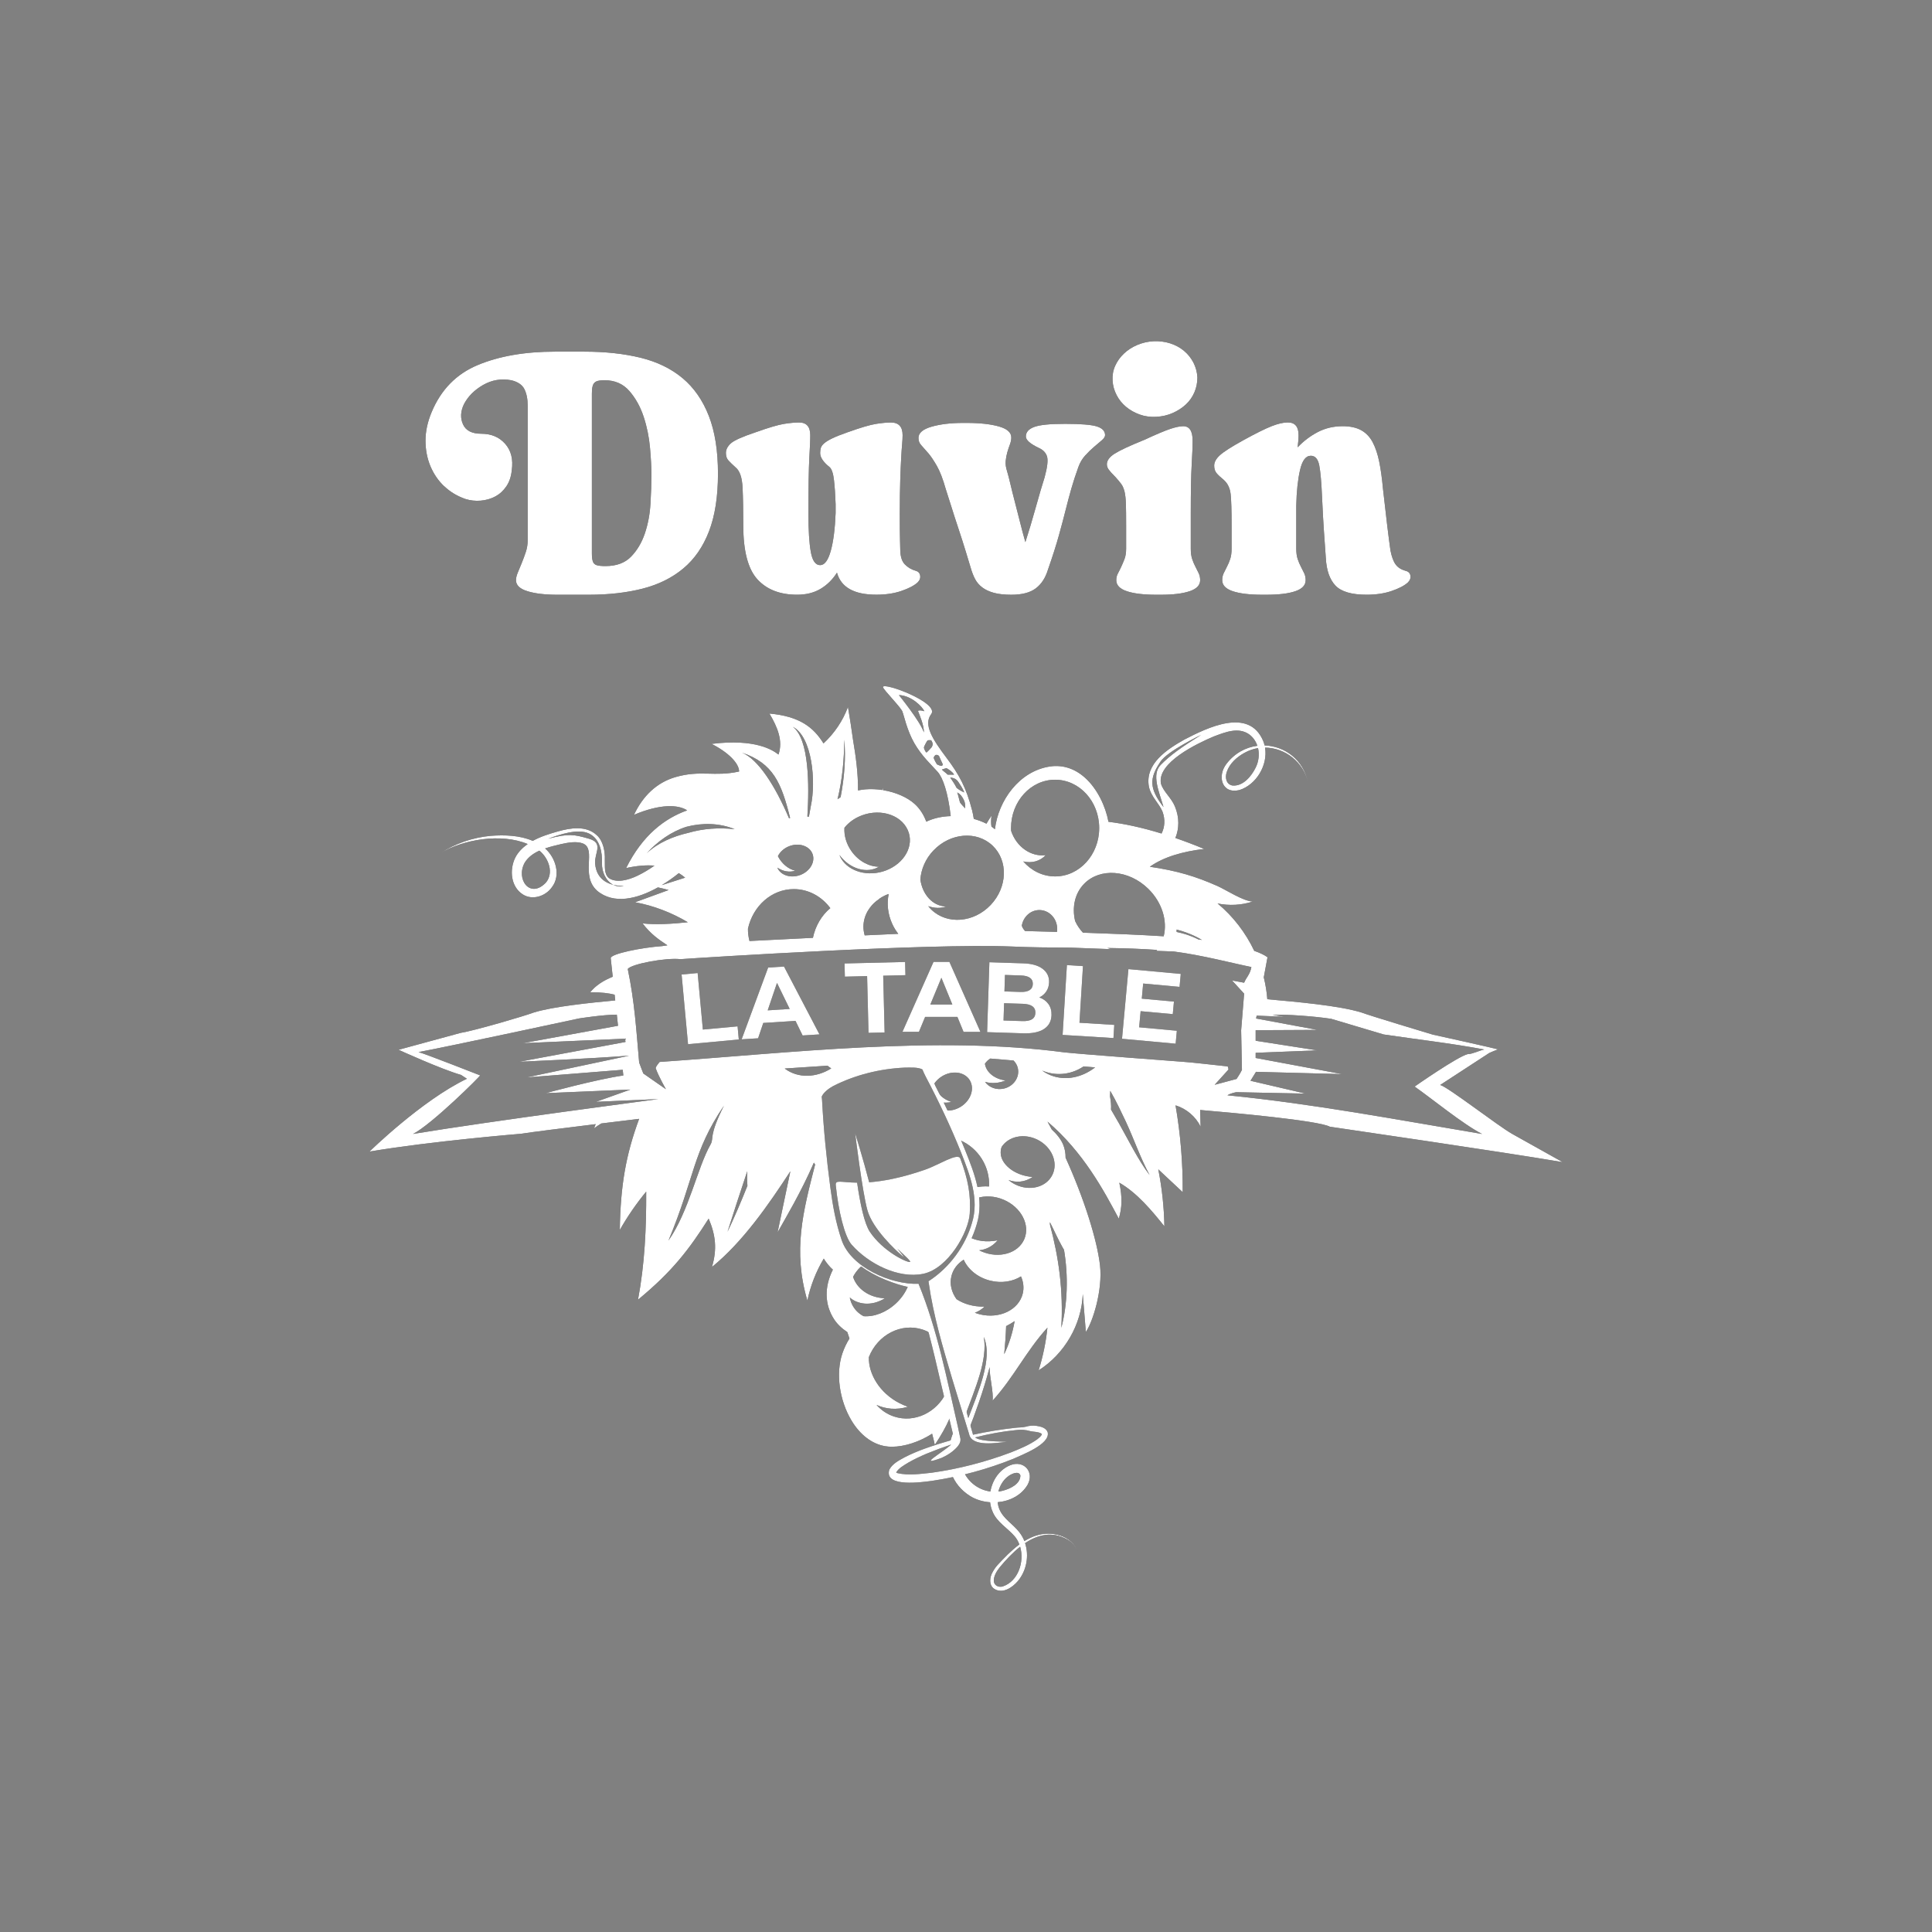
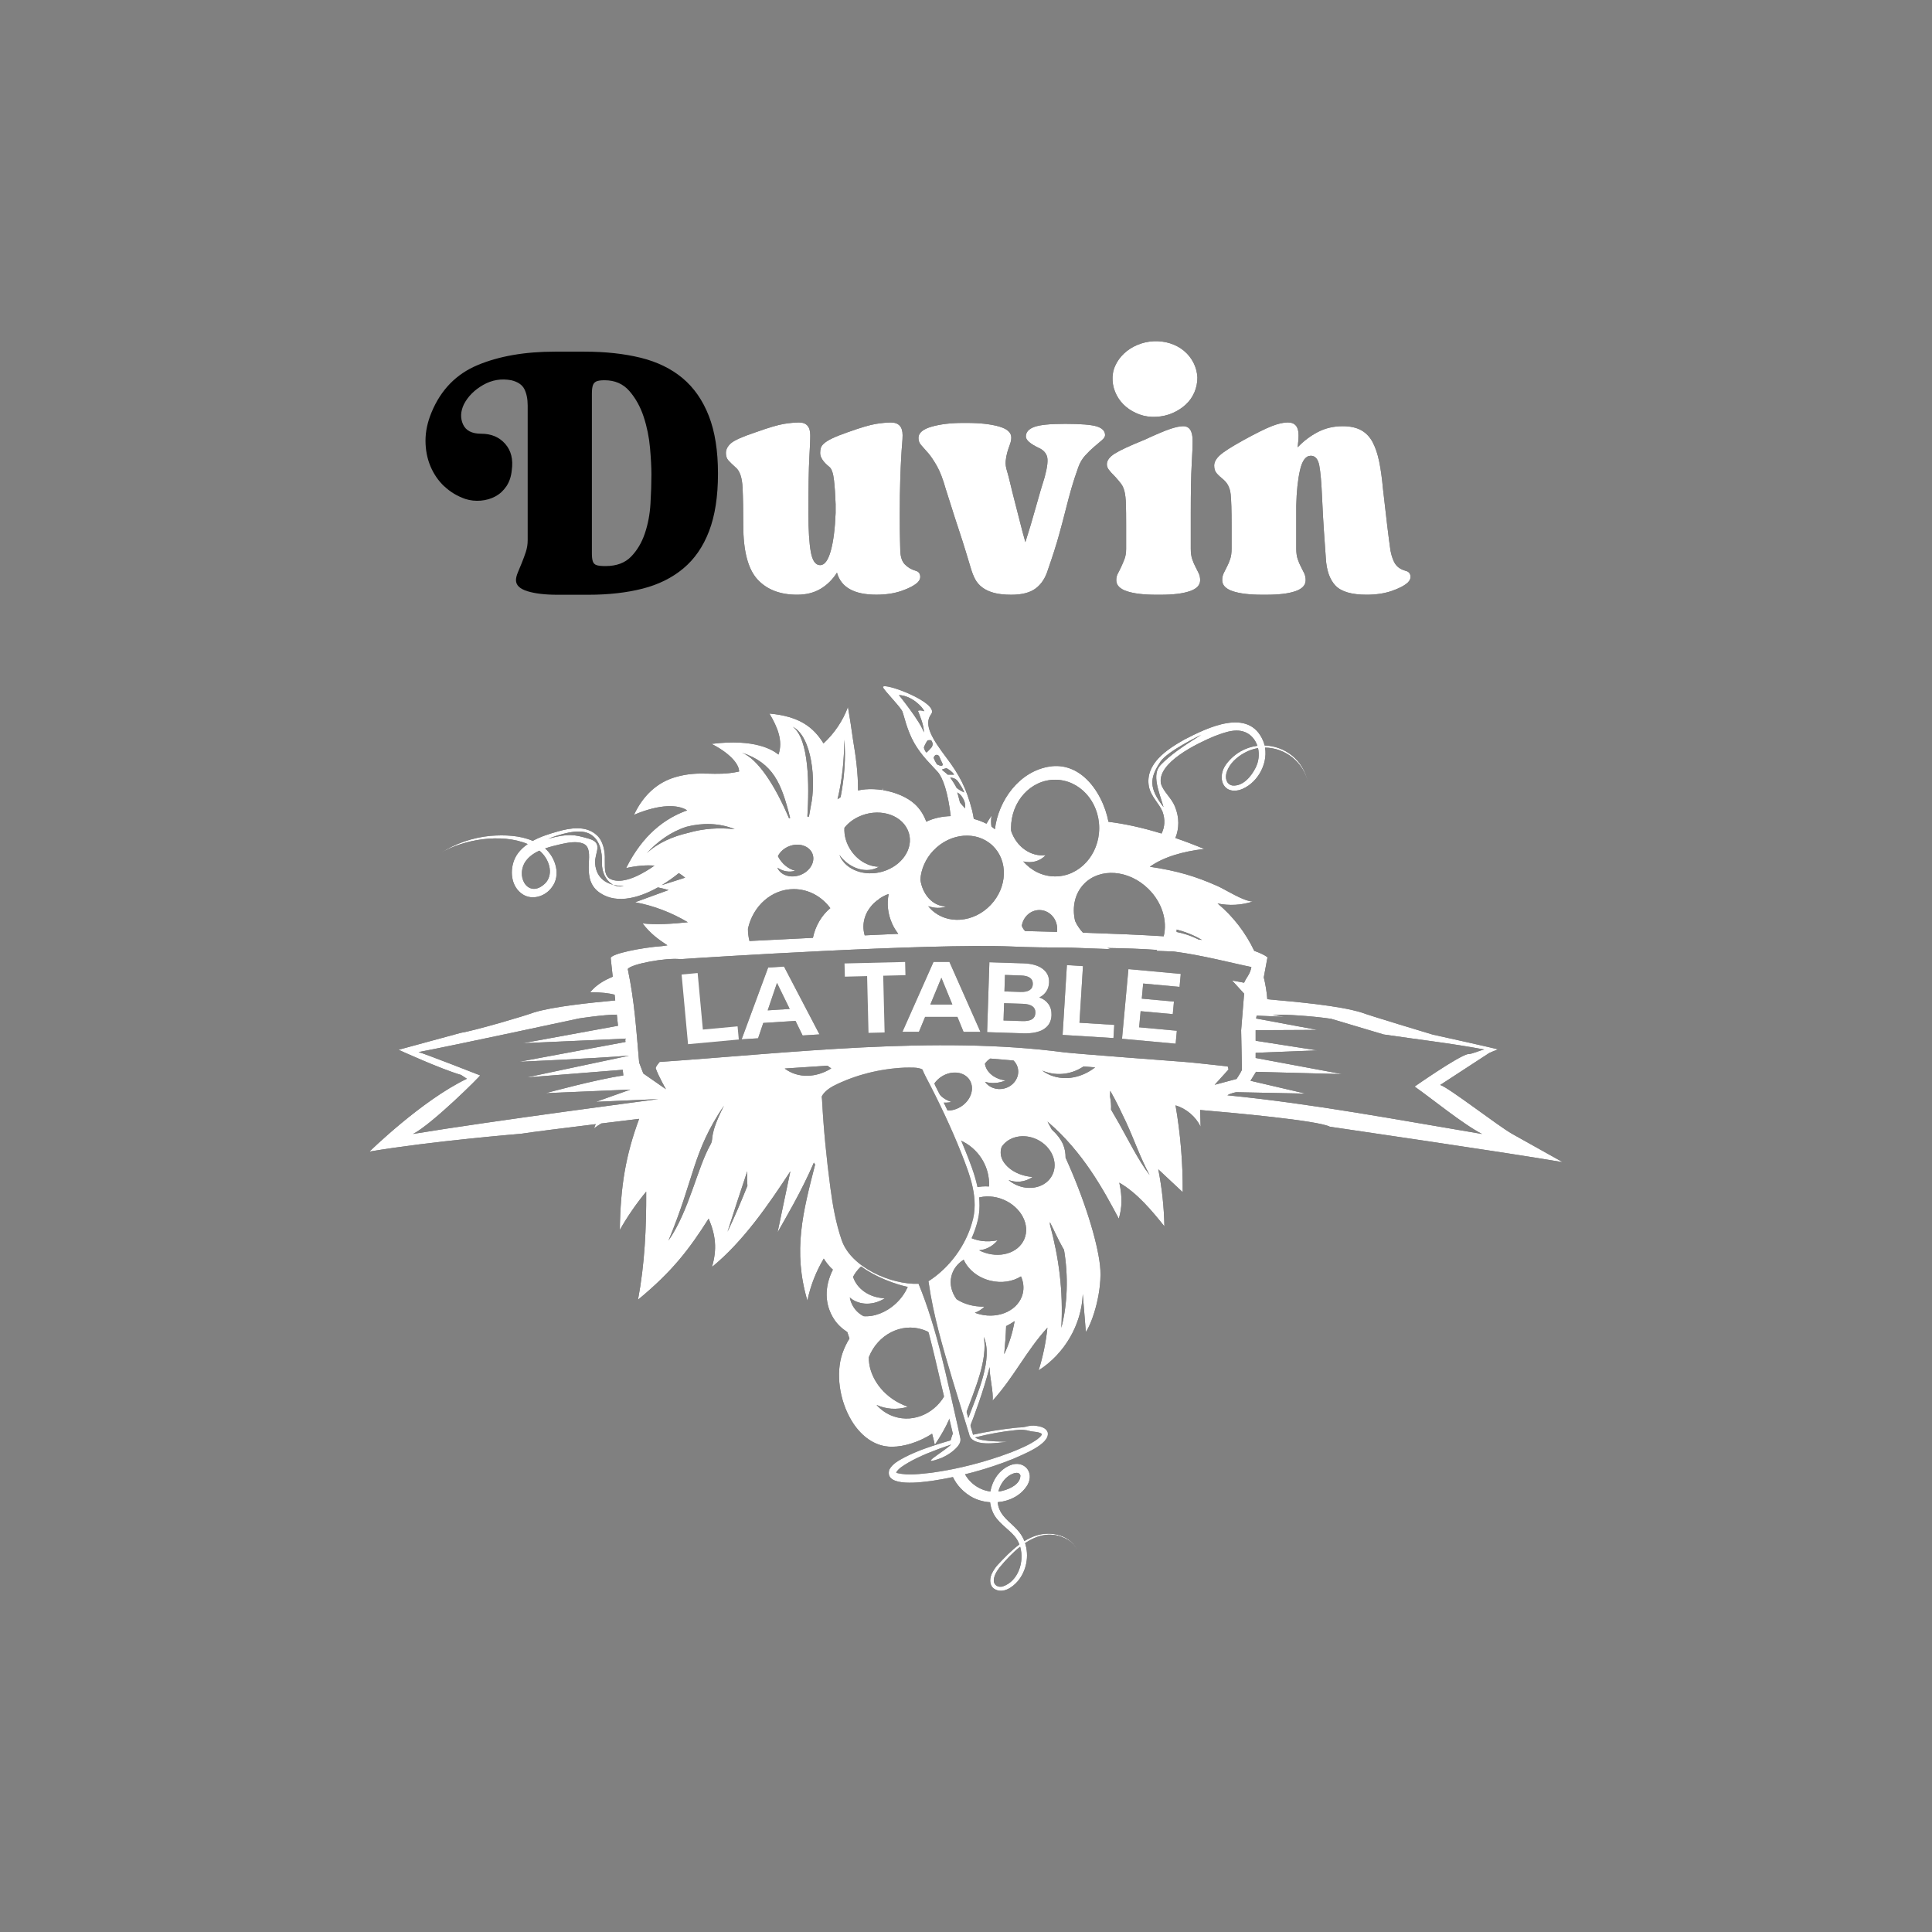
<svg xmlns="http://www.w3.org/2000/svg" id="La_Table" viewBox="0 0 700 700">
  <rect x="0" y="0" width="700" height="700" fill="#808080" stroke="none" />
  <defs>
    <style>.cls-1,.cls-2,.cls-3{stroke-width:0px;}.cls-2{fill:#fff;}.cls-3{fill:#1d1d1b;}</style>
  </defs>
  <path class="cls-1" d="m346.88,521.92c.03-.18.03-.35,0-.51,0,0-.34-1.51-.9-4-.15.42-.29.81-.42,1.17-.58,1.36-1.02,2.74-1.35,4.13.87-.27,1.76-.53,2.66-.78Z" />
  <path class="cls-1" d="m566.08,421l-18.19-10.17c-5-2.8-23.11-16.89-26.07-17.73l17.79-11.6s2.46-1.07,3.16-1.3c-.6-.23-22.62-5.15-23.67-5.35-1.55-.46-22.83-6.86-25.77-7.99-8.23-2.55-23.72-3.87-34.16-4.82-.2-2.67-.64-5.33-1.28-7.93l1.35-7.28c-1.09-.83-2.76-1.6-4.8-2.32-3.12-6.56-7.64-12.5-13.29-17.17,4.23.88,8.68.63,12.76-.7-3.41-.08-9.77-4.29-12.89-5.66-7.76-3.43-14.45-5.49-24.41-6.94,4.98-3.55,11.97-5.55,19.7-6.45-3.64-1.51-7.12-2.83-10.44-3.97,1.37-3.37,1.51-7.37-.18-11.45-1.34-3.21-4.17-5.31-5.04-8.22-1.56-7.62,13.2-14.61,19.04-17.08,4.32-1.63,9.01-3.54,12.93-.78,1.43,1.06,2.4,2.51,2.94,4.12-4.16.53-8.22,2.65-11.22,6.58-3.38,4.4-1.7,11,4.72,9.47,6.14-1.94,10.35-9.03,9.3-15.38,7.16.05,13.98,5.14,15.57,12.79-1.57-8.44-8.5-13.35-15.74-13.58-.13-.56-.29-1.11-.52-1.65-5.17-12.24-20.22-4.79-28.59-.46-6.17,3.49-14.3,8.7-12.82,17,.78,3.73,3.72,6.11,4.94,9.11,1.06,2.89.79,5.67-.35,7.91-7.14-2.19-13.5-3.55-19.23-4.25-1.03-5.48-3.96-11.96-8.63-16.08-3.66-3.23-7.95-4.6-12.41-3.98-11.31,1.61-18.9,12.45-20.1,22.76-.23-.2-.47-.39-.71-.57-.17-.13-.36-.25-.54-.37-.19-1.16-.19-2.51.02-3.99-.67.98-1.27,1.95-1.84,2.92-1.34-.68-2.89-1.28-4.58-1.74-.16-1.05-.36-2.08-.61-3.07-2.13-8.26-4.67-12.92-9.2-18.95-5.13-6.82-8.54-12.1-5.64-15.92,3.15-4.15-17.45-11.75-17.47-9.83-.01.87,7.2,8.02,7.12,9.14.44.93,1.55,6.51,4.24,11.19,2.69,4.68,6.17,7.84,8.45,10.39,1.89,2.11,3.75,7.44,4.74,16.04-3.01.09-6.06.69-8.85,2.02-.94-2.56-2.37-4.75-4.21-6.42-2.73-2.48-7-4.28-11.48-5.01,0-.33,0-.63,0-.83-.09.26-.2.52-.3.78-2.02-.31-4.08-.4-6.06-.24-.92.08-1.81.22-2.68.4.04-6.06-.77-12.23-1.81-18.33-.53-3.99-1.18-7.98-1.84-11.91-1.85,5.01-4.92,9.55-8.86,13.2-3.62-5.82-8.62-9.82-19.6-10.82,3,5,4.99,10,3.28,14.86-1.94-1.55-8.27-5.86-24.25-3.86,5.99,3,9.99,7,9.99,10-8.99,2-13.86-.61-22.97,2-6.99,2-11.98,7-15.12,13.7,9.61-4.08,16.12-3.7,19.27-1.62-8.14,2.91-16.13,8.91-22.12,20.91,3.77-.84,7.19-1.14,10.28-.89-1.99,1.41-4.09,2.67-6.3,3.72-3.01,1.43-7.44,2.75-10.28.76-1.76-1.59-1.32-4.18-1.41-6.78.11-2.61-.53-6.69-2.96-8.76-3.82-3.56-9.57-2.6-14.04-1.33-3.09.88-6.22,1.83-9.11,3.42-4.73-2.03-10.13-2.19-15.21-1.83-6.52.6-12.86,2.77-18.29,6.3,8.27-4.98,22.06-7.37,31.65-3.32-1.83,1.29-3.5,2.92-4.52,4.98-2.11,4.32-1.64,10.43,2.72,13.25,3.55,2.29,8.28.66,10.55-2.54,3.4-4.37,1.38-10.77-2.42-14.1,1.91-.66,3.92-1.12,5.79-1.57,2.57-.57,5.72-1.13,8.01-.18,4.9,2.18-1.14,11.45,5,17.05,6.04,5.11,14.6,3,22.06-1.18,1.3.27,2.59.59,3.88.95l-12.15,4.43c6.68,1.22,13.23,3.74,19.11,7.24-5.7.63-11.64.94-16.39.43,3,3.94,6,5.94,8.99,7.94-.64.09-1.27.18-1.89.28-7.52.53-18.56,2.78-18.65,4.34.29,2.67.51,4.75.73,6.76-3.38,1.38-6.15,3.12-8.15,5.62,4.06,0,6.77.34,8.84.89.07.65.14,1.34.22,2.07-8.9.82-22.78,2.24-29.64,4.42-3.05,1.17-21.47,6.58-26.42,7.35,0,0-22.32,6.05-22.44,6.11.45.23,15.47,7.05,22.63,9.11l2.13,1.39c-16.34,7.8-35.31,26.39-35.31,26.39,22.18-3.77,54.97-6.46,54.97-6.46,3.26-.54,15.84-2.11,27-3.48-.22.53-.43,1.05-.61,1.53.84-.65,1.73-1.23,2.64-1.78,5.59-.68,10.64-1.3,13.71-1.67-4.81,13-6.77,24.21-7,40.25,2.77-4.89,5.98-9.54,9.56-13.89.06,13.19-.53,26.22-2.97,39.17,12.61-10.39,18.61-18.39,25.6-29.39,2.51,5.98,3.13,10.98,1.19,17.54,11.28-9.18,20.49-22.57,28.41-34.68-1.1,5.01-3.54,17.13-4.64,22.14,2.85-5.09,8.56-14.64,13.16-25.27.14.24.3.46.45.69-4.37,17.04-8.15,31.18-2.8,49.31,1.1-5.36,3.12-10.52,5.93-15.24.93,1.51,2.04,2.88,3.3,4.01-3.15,6.3-3.01,12.63.43,17.96,1.12,1.73,2.77,3.32,4.81,4.67.25.78.51,1.55.77,2.32-1.05,1.67-1.91,3.47-2.57,5.41-2.44,7.16-1.11,16.93,3.3,24.29,3.13,5.22,7.48,8.53,12.25,9.32.77.13,1.58.19,2.43.19,4.5,0,9.92-1.75,14.54-4.72.36,1.34.69,2.68.98,4.04,2.29-3.48,3.92-6.3,5.28-9.42.31-.36.6-.75.9-1.14-.58-2.51-1.25-5.42-1.98-8.51-3.5,7.35-11.56,11.24-18.96,8.8-2.53-.83-4.68-2.31-6.36-4.21,3.21,1.47,7.14,1.96,11.37.67-8.35-2.91-13.12-9.58-14-15.57-.12-.81-.16-1.61-.14-2.41,3.17-8.1,11.69-12.55,19.49-9.98,1.26.42,2.42,1.01,3.48,1.72-.13-.48-.25-.96-.37-1.42-1.97-7.48-5.22-16.03-5.22-16.03-.9-.03-1.95-.13-3.08-.31-.88,2.29-2.37,4.55-4.43,6.49-3.58,3.37-8,4.99-11.79,4.69-.94-.49-1.81-1.13-2.57-1.93-1.29-1.38-2.09-3.05-2.43-4.84,2.68,2.42,7.72,3.4,12.72.29-6.09-.26-10.16-3.75-11.46-7.57-.02-.07-.04-.14-.06-.21.66-1.27,1.54-2.47,2.66-3.52.13-.13.27-.24.41-.35-3.48-2.49-6.63-5.7-8.84-9.76-.48-.52-.86-1.14-1.12-1.83-.14-.39-.23-.79-.28-1.19-.35-.9-.66-1.83-.92-2.81-3.45-13.05-4.71-36.6-4.77-45.78-.03-2.06,7.54-6.19,18.21-8.89,10.91-2.76,19.7-2.32,20.22-1.26,1.56,2.79,3.84,7.15,6.31,12.21,1.23.15,2.53.1,3.82-.17-3.47-1.06-6.02-3.79-6.22-6.74.68-.97,1.58-1.85,2.7-2.54,3.68-2.28,8.19-1.67,10.07,1.37,1.88,3.04.42,7.35-3.26,9.64-1.85,1.14-3.9,1.56-5.72,1.31,1.6,3.37,3.23,6.95,4.76,10.52.17.07.34.12.52.19,6.99,2.97,11.08,9.86,10.7,16.86-1.7-.12-3.39.02-5.01.37.3,1.31.5,2.6.59,3.87,2.88-.96,6.37-.85,9.7.56,6.34,2.7,9.7,9.08,7.51,14.26-2.2,5.18-9.12,7.2-15.46,4.5-.31-.13-.6-.28-.9-.43,2.34-.24,4.78-1.31,6.69-3.62-4.17.83-7.71.16-10.24-1.15-3.59,7.92-9.87,13.93-13.93,16.41,0,0,1.34,8.84,3.37,16.52.64,2.44,1.39,5.15,2.18,7.98.97,1.89,1.58,4,1.76,6.2,1.83,6.39,3.72,12.77,5.13,17.45,3.53-9.58,8.18-20.05,6.72-28.41,3.37,7.91-2.04,19.96-6.08,30.57.3,1.02.57,1.9.8,2.65,1.86-4.69,5.06-13.34,7.4-22.27-.1,3.46,1.46,9.12,1.06,12.16,7.93-8.77,11.94-17.69,19.87-26.46-.54,5.25-1.61,10.43-3.19,15.47,9.42-5.98,15.58-16.61,16-27.65.37,4.58.74,9.15,1.11,13.73,2.48-3.55,6.14-15.08,5.14-24.08-1.02-9.16-5.78-24.31-12.48-39.06.02-1.63-.25-3.24-.9-4.79-.78-1.85-2.23-3.72-4.1-5.42-.51-.96-1.02-1.92-1.55-2.86,13.04,11.12,20.45,25.06,25.84,35.18,1.18-4.05,1.31-7.78.18-13.05,6.39,3.66,11.76,10.09,16.33,15.81-.12-6.92-.87-13.84-2.21-20.65,2.95,2.76,5.9,5.52,8.85,8.28.07-10.53-.8-21.07-2.6-31.46,3.94,1.2,7.32,4.08,9.09,7.74-.04-2.02-.1-4.04-.18-6.06,11.42.97,42.78,3.79,47.01,6.06,5.3.81,62.04,9.04,84.19,12.81Zm-111.14-142.86c-1.55,3.15-4.6,6.84-8.43,6.46-2.24-.43-2.76-2.86-2.01-4.96.99-2.97,3.62-5.34,6.35-6.84,1.6-.9,3.28-1.47,4.96-1.75.54,2.32.24,4.88-.87,7.09Zm-34.43-2.25c2.55-3.78,14.67-9.62,14.67-9.62-7.21,4.5-11.18,7.35-14.63,10.85-3.44,3.5-.59,9.74,1.02,15.3-5.25-6.81-5.19-10.4-1.06-16.53Zm-222.71,43.88c-5.74,6.03-11.02-1.2-7.68-7.22,1.24-2.01,3.14-3.35,5.3-4.34.1.07.19.14.29.22,3.17,2.8,4.95,7.9,2.09,11.34Zm24.38.81c-4.82-1.23-6.32-4.62-6.56-7.73-.29-3.82,3.24-7.39-2.26-8.98-5.5-1.58-7.3-1.9-14.72,0,3.95-1.44,10.68-3.77,14.72-1.88,4.04,1.9,4.89,6.75,4.75,10.85-.1,2.92,1.36,6.36,4.07,7.73,1.1.28,2.37.45,3.84.48-1.47.3-2.75.07-3.84-.48Zm141.66,170.07c.34-3.41.58-6.8.7-10.17,1.06-.54,2.09-1.14,3.08-1.81-.74,4.2-2,8.26-3.78,11.97Zm6.72-21.96c-1.44,5.9-8.39,9.26-15.52,7.52-.63-.16-1.24-.36-1.83-.58,1.22-.43,2.41-1.15,3.51-2.21-4.27.08-7.71-1.09-10.14-2.7-1.8-2.48-2.57-5.45-1.86-8.35.61-2.51,2.23-4.56,4.44-5.96,1.57,3.53,5.1,6.49,9.68,7.61,4.09,1,8.12.31,11.08-1.56.88,1.97,1.15,4.12.64,6.23Zm85.91-106.91s.01,0,.02.01c0,0-.01,0-.02,0h0Zm-30.16-24.98c1.16.3,2.31.64,3.43,1.05,1.99.72,3.92,1.63,5.75,2.7-.41-.05-.81-.1-1.22-.15-1.53-.76-3.12-1.4-4.74-1.92-1.05-.32-2.13-.58-3.22-.82,0-.29,0-.57,0-.86Zm-10.29-14.79c5.05,4.93,7.01,11.63,5.61,17.22-8.23-.53-18.82-.96-29.26-1.31-1.16-1.26-2.07-2.6-2.71-3.97-.05-.12-.1-.24-.15-.36-1.12-4.92-.09-9.9,3.27-13.35,5.77-5.92,16.17-5.13,23.23,1.76Zm-33.73-39.5c8.82,0,15.97,7.84,15.97,17.51s-7.15,17.52-15.97,17.52c-4.54,0-8.64-2.09-11.55-5.43,3.02.74,6.1-.04,8.14-2.28-5.27.69-10.6-2.95-12.53-8.79-.02-.34-.03-.68-.03-1.02,0-9.67,7.15-17.51,15.97-17.51Zm.76,54.07c0,.36-.03.71-.08,1.06-4.06-.12-7.97-.22-11.57-.31-.31-.34-.59-.69-.81-1.09-.15-.27-.27-.55-.37-.84.53-3.22,3.17-5.67,6.36-5.67,3.57,0,6.46,3.07,6.46,6.85Zm-57.36-84.74c4.6.17,8.52,4.26,9.22,5.85-.87-.23-1.6-.48-2.32-.13.63,1.62,2.16,5.09,2.16,7.81-1.35-4.06-9.06-13.53-9.06-13.53Zm11.88,18.87s0,0,0,.01c0,0,0,0,0,0-.04.06-1.66,1.88-1.9,1.9-.24.02-.91-1.32-.91-1.75s1.12-2.42,1.29-2.56c.24-.2,1.29-.14,1.36-.07.06.07.52.86.52,1.34s-.33,1.12-.34,1.12Zm1.97,6.27c-.24-.24-1.11-1.82-1.24-2.39-.05-.24.48-.99.73-1.06.52-.14,1.17.16,1.29.6.09.34,1.16,2.53,1.22,2.67.1.24-.05.53-.28.68-.23.14-1.62-.42-1.72-.51Zm3.8,3.68c-.47-.54-1.13-.92-2.09-1.82.77-.23,1.2-.47,1.75-.5,1.08.68,2.02,1.26,2.69,2.32-.89.07-1.7-.04-2.35,0Zm.94,1.03c1.34.19,2.18.51,2.92,1.59.65.96,1.68,2.48,2.17,3.83-1.19-.44-2.75-1.61-2.75-1.62-.64-1.27-1.36-2.34-2.34-3.8Zm5.42,11.17c-.17-.2-1.78-1.77-1.92-2.26-.42-1.49-.51-2.18-.95-3.49,1.06.58,1.65,1.34,2.22,2.42.78,1.49.58,2.11.66,3.33Zm-11.48,15.28c6.1-6.42,15.69-7.2,21.41-1.75,5.72,5.45,5.41,15.08-.7,21.5-6.1,6.42-15.69,7.2-21.41,1.75-.44-.42-.84-.88-1.21-1.34,2.24.8,4.57.87,6.62.11-.16,0-.32.01-.48,0-4.62-.26-8.25-4.4-8.98-9.73.26-3.71,1.83-7.49,4.74-10.54Zm-27.33-12.12c7.02-3.4,15.34-1.24,18,4.71,2.53,5.63-1.23,12.12-7.91,14.65-6.3,2.4-13.36.51-16.21-4.31-.25-.42-.45-.86-.62-1.3,3.71,5.09,9.97,6.9,14.32,4.26-3.55-.01-7.36-1.99-9.91-5.56-1.93-2.69-2.78-5.77-2.6-8.56,1.22-1.53,2.87-2.88,4.92-3.88Zm7.52,29.73c.69-.49,1.43-.93,2.22-1.3.45-.21.9-.39,1.36-.54-.72,3.45-.35,7.28,1.31,10.88.6,1.3,1.33,2.48,2.16,3.55-3.86.18-7.94.37-12.16.56-.32-1.12-.48-2.25-.46-3.33.04-1.95.6-3.82,1.54-5.47.45-.76.97-1.48,1.56-2.15.02-.02.03-.04.05-.05.2-.23.42-.44.64-.66.61-.58,1.28-1.11,2-1.56-.07.02-.15.05-.22.08Zm-12.53-57.74c.65,6.43.03,13.86-1.31,20.81-.38.24-.75.49-1.11.76,1.69-6.97,2.43-14.36,2.42-21.56Zm-5.04,61.02c-3.14,2.62-5.4,6.4-6.3,10.76-7.81.38-15.63.77-22.99,1.15-.38-1.5-.57-3-.55-4.45,1.81-8.23,8.56-14.35,16.61-14.35,5.34,0,10.1,2.68,13.23,6.89Zm-10.92-12c-3.47,1.28-7.11.08-8.27-2.67,2,1.34,4.34,1.81,6.48,1.11-2.5-.6-4.86-2.5-6.28-5.26.76-1.56,2.25-2.93,4.2-3.66,3.54-1.31,7.29-.03,8.35,2.86,1.07,2.89-.94,6.3-4.48,7.62Zm3.86-25.01c-.16.74-.41,2.16-.69,3.87-.19-.01-.37-.03-.56-.03.72-11.55.62-28.09-5.26-32.52,6.97,3.59,8.47,19.69,6.51,28.69Zm-7.5,4.35c-.14.03-.28.05-.41.08-4.97-11.67-11.18-21.43-17.06-23.76,11.4,3.86,14.32,11.07,17.47,23.68Zm-46.52,24.33c2.22-1.34,4.32-2.83,6.19-4.35.79.48,1.56,1.03,2.29,1.64l-8.48,2.71Zm-5.5-11.5c3.92-4.28,8.91-7.91,14.52-9.66,5.7-1.49,11.96-1.36,17.41.88-5.7-.62-11.35-.25-16.81,1.33-5.5,1.28-10.9,3.52-15.13,7.45Zm-84.62,101.65c6.79-3.41,24.79-21.31,24.32-21.23,0,0-20.48-8.04-22.3-8.43,11.94-2.25,58.13-12.19,58.13-12.19,0,0,8.75-1.38,13.7-1.38.03.24.43,4.03.43,4.03l-34.53,6.32,37.11-1.65.13,1.2-38.55,7.18s26.6-1.16,39.71-2.21v.03l-37.05,7.86,34.89-2.78s.15,1.38.22,2.06c-9.58,1.36-28.11,6.41-28.11,6.41l30.66-1.3-12.46,4.44,22.58-.99s-60.85,7.98-88.9,12.63Zm107.79,3.84c-4.81,8.47-7.73,24.01-15.23,34.8,9.58-22.99,8.66-31.97,20.11-48.9-5.69,11.28-3.5,11.66-4.88,14.1Zm6.17,31.59c1.96-6.28,4.67-14.46,7.15-21.92-.09,1.74-.08,3.5.06,5.25-2.25,5.66-4.64,11.28-7.21,16.67Zm20.83-59.06s-.06-.06-.1-.08c4.97-.33,10.21-.68,15.49-1.02.44.35.89.68,1.36.98-5.4,3.39-11.97,3.67-16.75.13Zm72.47,4.75c2.24.69,5,.55,7.5-.52-3.82-.39-6.99-2.8-7.52-5.9,0-.05,0-.09-.02-.14.49-.74,1.15-1.38,1.94-1.88,2.17.18,5.05.42,8.41.71.76.74,1.32,1.68,1.57,2.77.75,3.26-1.5,6.57-5.03,7.39-2.73.63-5.42-.41-6.85-2.42Zm28.61,60.86c1.61,9.45,1.29,19.71-.97,28.25.75-13.66-.93-25.48-4.11-37.35,0-.31-.02-.62-.03-.93,1.54,2.99,2.9,6.16,4.54,9.05.18.32.37.66.57.98Zm-4.23-27.13c-2.21,4.48-8.22,6.02-13.42,3.45-.91-.45-1.73-1-2.46-1.62,2.53.97,5.77.96,8.74-1.09-5.95-.48-9.83-3.62-11.07-6.51-.64-1.48-.64-3.01-.15-4.38,2.51-3.84,8.08-5.04,12.95-2.63,5.2,2.58,7.63,8.29,5.42,12.78Zm-.5-36.07c-1.16-.45-2.22-1.05-3.18-1.75,4.25,1.84,9.92,1.91,15.01-1.5,1.39.12,2.78.23,4.17.35-4.71,3.65-10.67,4.96-16,2.9Zm24.62,17.32c-.93-1.64-1.88-3.29-2.85-4.93.1-1.57-.07-3.18-.37-4.77.05-.68.08-1.36.08-2.03,2.21,3.83,4,7.71,5.61,11.08,3.02,6.46,5.22,13.09,8.66,19.44-3.99-5.14-7.99-13.27-11.13-18.79Zm39.35-20.58c-3.24-.34-13.98-1.57-16.2-1.67,0,0-38.3-2.86-42.96-3.42-46.6-6.16-99.21.21-146.59,3.48-.3.38-1.59,1.85-1.41,2.35,1.09,3.02,3.69,7.53,3.69,7.53l-8.19-5.7s-.86-2.17-1.51-3.96c-1.07-12.1-1.62-21.84-4.13-33.91,1.34-1.83,13.92-4.17,19.1-3.55,8.36-.59,89.92-5.79,119.83-4.59,6.88.32,14.19.38,21.61.42l14.69.55c-.5-.13-.98-.28-1.46-.43,6.11.09,12.17.28,18.01.7-.09.11-.16.23-.26.34l6.29.23c10.3,1.32,21.29,4.25,28.14,5.63-.47,2.72-1.89,3.8-2.63,5.68-1.97-.36-3.51-.65-4.37-.81.36.39,2.79,3.05,4.37,4.78l-1.08,13.28.29,14.34c-.67,1.41-1.96,3.28-1.96,3.28l-7.92,2.12,5.01-5.53s-.15-1.12-.36-1.14Zm3.21,9.35l25.05.51-19.93-4.65,2-3.24,31.24.83-31.37-5.85v-1.87l22.37-.88-22.37-3.49v-3.82l22.38-.11-22.22-4.13.2-1.03s6.98.3,10.22.41l-4.46-.71c4.19-.27,14.76.47,21.22,1.44l19.06,5.68c11.8,1.76,24.47,3.19,36.42,5.44-1.81.39-4.59,1.75-5.91,1.65-3.57.76-19.32,11.78-19.32,11.78,5.93,4.13,17.68,13.76,24.46,17.18-30.5-5.1-60.68-10.88-92.29-14.02,1.35-.84,3.25-1.12,3.25-1.12Z" />
  <path class="cls-1" d="m375.37,556.37c-1.5.5-2.89,1.18-4.21,1.99-.44-1.11-1.03-2.17-1.78-3.14-2.39-3.12-5.87-4.89-7.33-8.53-.3-.77-.49-1.58-.58-2.41,4.44-.4,8.68-2.52,10.91-6.43,2.45-4.64-1.5-8.9-6.31-6.99-3.97,1.58-6.52,5.41-7.23,9.54-4.32-.55-8.16-3.48-9.82-7.53-1.48.35-2.92.67-4.33.96,1.19,3.21,3.39,6.06,6.77,8.2,2.14,1.34,4.68,2.09,7.27,2.27.14,1.17.42,2.31.89,3.39,1.53,3.82,5.53,6.03,8,8.94.75.86,1.3,1.88,1.71,2.96-2.92,2.15-5.47,4.85-7.92,7.46-.67.76-1.26,1.6-1.75,2.51-1.09,1.84-1.49,4.77.62,6.15,3.09,1.88,6.6-.57,8.58-2.93,3.09-3.75,4.06-9.07,2.55-13.67,4.56-3.05,9.77-4.41,15.28-1.34,1.68.96,3.03,2.48,3.77,4.3-2.17-5.81-9.66-7.53-15.09-5.68Zm-10.28-21.32c1.07-.94,4.02-2.38,4.62-.46,0,3.08-3.69,4.83-6.36,5.52-.54.15-1.07.24-1.61.3.53-2.1,1.67-4.04,3.34-5.37Zm-1.76,39.74c-1.6.49-3.28-.43-3.26-2.15.03-1.75,1.12-3.48,2.21-4.85,2.11-2.53,4.59-5.21,7.34-7.38,1.6,5.48-.73,12.53-6.29,14.38Z" />
  <path class="cls-3" d="m379.63,519.05c-.56-1.76-2.55-2.19-4.07-2.43-1.33-.19-2.63-.08-3.9.31-1.25.31-2.51.23-3.77.39-5.16.56-10.28,1.4-15.35,2.51-.07-.18-.12-.39-.15-.61-.5-1.66-5.28-18.35-5.83-20.29-3.16-11.22-6.49-22.39-8.31-33.91,7.43-5.07,13.15-12.74,15.63-21.42,2.83-9.04-.75-18.31-4.1-26.65-3.39-8.37-7.26-16.52-11.39-24.53-.81-1.55-2.12-4.13-3.16-5.49-.22-.33-.43-.39-.6-.47-1.24-.38-2.3-.37-3.53-.46-10.19-.05-20.28,2.53-29.62,6.51,0,0-3.19,1.39-3.19,1.39-1.56.69-3.52,1.77-3.49,3.89-.19,11.03.31,22.1,1.75,33.05.65,4.52,1.41,8.98,2.77,13.5,1.33,4.65,5.23,7.96,8.55,11.11,4.91,4.74,11.12,7.92,17.6,9.92,1.99.6,4.02,1.08,6.13,1.37,3.85,10.95,6.47,22.21,9.09,33.5.67,2.81,4.39,18.5,5.04,21.28-3.64.99-7.25,2.12-10.8,3.39-2.37.88-4.71,1.84-7,3.01-2.09,1.16-4.49,2.29-5.71,4.55-2.03,6.65,12.17,4.5,15.71,4.03,10.01-1.54,19.77-4.16,29.16-7.93,3.17-1.46,13.33-5.24,12.53-9.51Zm-3.7,2.36c-2.93,2.11-6.36,3.52-9.74,4.86-9.21,3.46-18.91,5.98-28.65,7.33-4.06.43-8.34,1.05-12.31.16-.22-.07-.38-.16-.49-.22-.03-.02-.04-.03-.05-.03.93-1.6,2.77-2.56,4.36-3.56,2.1-1.21,4.34-2.26,6.61-3.23,2.95-1.21,5.94-2.33,8.98-3.35-2.94,2.79-12.9,8.34-3.41,4.82,2.11-.96,4.1-2.24,5.68-4.04.64-.82,1.2-1.61,1.08-2.85,0,0-.95-4.4-.94-4.4-4.04-17.42-7.42-35.16-14.24-51.76-9.88.39-24.47-5.91-27.85-15.81-2.14-6.26-3.25-12.56-4.11-19.08-1.38-10.45-2.45-21.08-3-31.66-.01-.24-.09-1.03-.12-1.25,0,.05-.01.1-.06.11.65-1.65,2.67-3.12,4.27-3.99,7.94-4.02,16.9-6.23,25.78-6.64,2.04-.01,4.86-.22,6.48.66.37.9.79,1.83,1.24,2.68,4.69,8.91,9.04,18.07,12.78,27.41,3.18,8.13,6.67,16.83,3.93,25.56-2.4,8.33-8.07,16-15.27,20.78l-.48.3s.09.54.09.54c1.66,11.79,5.06,23.25,8.45,34.64.66,2.13,5.64,18.51,6.19,20.2.93,4.83,10.25,3.16,13.75,2.8-2.97-.12-5.96-.12-8.81-.61-.96-.18-2.03-.42-2.78-.97,4.82-1.23,9.72-2.15,14.65-2.64,1.87-.28,3.73-.15,5.53.39,1.2.24,3.16.2,4.05,1.03-.22.74-.96,1.29-1.62,1.81Z" />
-   <path class="cls-3" d="m347.87,419.6c-1.16-1.9-7.88,2.54-12.74,4.22-8.75,3.03-15.33,4.17-20.21,4.54-2.11-8.21-5.08-17.75-5.08-17.75,0,0,2.58,21.25,4.45,27.91,1.87,6.66,10.07,14.41,12.72,16.57.99.81-.1-.45-1.87-2.67,2.88,2.72,5.23,4.79,4.51,4.83-1.46.08-9.83-4.01-14.47-10.92-1.96-2.91-3.49-9.93-4.63-17.83-5.93-.07-7.95-1.18-7.73.95.93,9.26,3.21,18.64,5.73,21.5,6.12,6.96,17,12.46,26,10.56,9-1.9,16.4-15.07,16.81-21.84.41-6.77-.54-12.26-3.49-20.08Z" />
  <path class="cls-3" d="m426.39,373.46l-.43,4.69-19.43-1.78,2.32-25.24,18.96,1.74-.43,4.69-13.19-1.21-.5,5.48,11.65,1.07-.42,4.54-11.65-1.07-.54,5.84,13.66,1.25Z" />
  <path class="cls-3" d="m386.56,349.68l5.82.36-1.27,20.52,12.61.78-.29,4.77-18.43-1.14,1.56-25.29Z" />
  <path class="cls-3" d="m379.88,363.8c.78,1.1,1.15,2.43,1.1,4-.07,2.22-.98,3.9-2.74,5.04-1.75,1.14-4.27,1.65-7.56,1.55l-13.03-.42.82-25.33,12.31.4c3.07.1,5.41.77,7.01,2,1.61,1.24,2.38,2.87,2.31,4.89-.04,1.23-.37,2.32-.99,3.26s-1.47,1.68-2.54,2.2c1.42.5,2.53,1.31,3.31,2.41Zm-5.99,5.51c.79-.48,1.21-1.25,1.25-2.31.07-2.1-1.45-3.2-4.54-3.3l-6.8-.22-.2,6.26,6.8.22c1.54.05,2.7-.17,3.5-.65Zm-9.77-16.07l-.19,5.97,5.79.19c1.44.05,2.54-.17,3.3-.65.76-.48,1.16-1.22,1.19-2.21.03-.99-.32-1.74-1.04-2.26s-1.81-.8-3.25-.85l-5.79-.19Z" />
  <path class="cls-3" d="m346.89,368.44h-11.7s-2.24,5.41-2.24,5.41h-5.98s11.26-25.34,11.26-25.34h5.76s11.24,25.36,11.24,25.36h-6.12s-2.23-5.44-2.23-5.44Zm-1.83-4.46l-3.98-9.71-4.01,9.7h7.99Z" />
-   <path class="cls-3" d="m314.17,353.66l-8.06.2-.12-4.78,21.95-.54.12,4.78-8.06.2.51,20.56-5.83.14-.51-20.56Z" />
  <path class="cls-3" d="m288.23,369.89l-11.68.74-1.88,5.56-5.96.38,9.6-26,5.75-.37,12.85,24.58-6.11.39-2.57-5.28Zm-2.11-4.33l-4.6-9.43-3.37,9.94,7.98-.51Z" />
-   <path class="cls-3" d="m246.96,353.09l5.81-.54,1.89,20.48,12.58-1.16.44,4.76-18.39,1.7-2.33-25.23Z" />
  <path class="cls-1" d="m443.51,173.99c1.36,1.25,2.15,2.95,2.38,5.1.23,2.15.34,5.9.34,11.22v8.5c0,1.47-.17,2.72-.51,3.74-.34,1.02-.74,1.96-1.19,2.81-.45.85-.85,1.65-1.19,2.38-.34.74-.51,1.56-.51,2.47,0,1.81,1.27,3.14,3.82,4,2.55.85,6.08,1.28,10.61,1.28h1.53c4.53,0,8.04-.42,10.53-1.28,2.49-.85,3.74-2.18,3.74-4,0-.91-.17-1.73-.51-2.47-.34-.74-.74-1.53-1.19-2.38-.45-.85-.85-1.78-1.19-2.81-.34-1.02-.51-2.27-.51-3.74v-15.65c.11-5.1.57-9.38,1.36-12.84.79-3.46,2.09-5.19,3.91-5.19,1.58,0,2.6,1.16,3.06,3.49.45,2.33.79,6.21,1.02,11.65.23,4.99.45,9.1.68,12.33.23,3.23.45,6.43.68,9.61.23,4.42,1.39,7.74,3.48,9.95,2.09,2.21,5.86,3.32,11.29,3.32,3.4,0,6.42-.45,9.08-1.36,2.66-.91,4.61-1.93,5.86-3.06.79-.79,1.1-1.64.93-2.55-.17-.91-.76-1.47-1.78-1.7-1.59-.45-2.78-1.22-3.57-2.3-.79-1.08-1.42-2.75-1.87-5.02-.34-2.38-.74-5.44-1.19-9.18-.45-3.74-.96-8.16-1.53-13.26-.34-3.74-.79-7-1.36-9.78-.57-2.78-1.36-5.13-2.38-7.06-1.02-1.92-2.41-3.37-4.16-4.34-1.76-.96-3.99-1.45-6.71-1.45-3.28,0-6.28.71-9,2.12-2.72,1.42-5.15,3.26-7.3,5.53.11-.91.2-1.73.25-2.47.06-.74.08-1.39.08-1.95,0-3.06-1.3-4.59-3.91-4.59-1.59,0-3.54.45-5.86,1.36-2.32.91-5.75,2.61-10.27,5.1-4.3,2.38-7.13,4.19-8.49,5.44-1.36,1.25-2.04,2.49-2.04,3.74,0,1.14.28,2.04.85,2.72.56.68,1.47,1.53,2.72,2.55Z" />
  <path class="cls-1" d="m404.12,172.8c.9,1.02,1.61,1.87,2.12,2.55.51.68.9,1.59,1.19,2.72.28,1.14.45,2.67.51,4.59.06,1.93.08,4.53.08,7.82v8.33c0,1.47-.2,2.72-.59,3.74-.4,1.02-.79,1.96-1.19,2.81-.4.85-.79,1.65-1.19,2.38-.4.74-.6,1.56-.6,2.47,0,1.81,1.27,3.14,3.82,4,2.55.85,6.08,1.28,10.61,1.28h1.7c4.42,0,7.9-.42,10.44-1.28,2.55-.85,3.82-2.18,3.82-4,0-.91-.17-1.73-.51-2.47-.34-.74-.74-1.53-1.19-2.38-.45-.85-.85-1.79-1.19-2.81-.34-1.02-.51-2.27-.51-3.74v-12.75c0-4.08.03-7.57.08-10.46.06-2.89.14-5.36.26-7.4.11-2.04.2-3.71.25-5.02.06-1.3.08-2.47.08-3.49,0-3.51-1.13-5.27-3.4-5.27-1.13,0-2.66.31-4.58.94-1.93.63-5.09,1.95-9.51,4-5.32,2.15-8.92,3.83-10.78,5.02-1.87,1.19-2.8,2.47-2.8,3.83,0,.68.22,1.33.68,1.95.45.62,1.24,1.5,2.38,2.64Z" />
  <path class="cls-1" d="m404.55,143.12c.85,1.65,1.98,3.06,3.4,4.25,1.41,1.19,3.06,2.12,4.92,2.8,1.87.68,3.88.96,6.03.85,2.15-.11,4.13-.57,5.94-1.36,1.81-.79,3.4-1.81,4.76-3.06,1.36-1.25,2.4-2.72,3.14-4.42.73-1.7,1.1-3.51,1.1-5.44-.11-1.92-.59-3.71-1.44-5.36-.85-1.64-1.98-3.06-3.4-4.25-1.42-1.19-3.09-2.1-5.01-2.72-1.93-.62-3.96-.87-6.11-.77-2.04.12-3.99.57-5.86,1.36-1.87.8-3.48,1.85-4.84,3.15-1.36,1.3-2.41,2.78-3.14,4.42-.74,1.65-1.05,3.43-.93,5.36.11,1.81.59,3.54,1.44,5.18Z" />
  <path class="cls-1" d="m336.21,164.04c1.02,1.19,2.09,2.78,3.23,4.76,1.13,1.99,2.21,4.79,3.23,8.42.45,1.36,1.1,3.4,1.95,6.12.85,2.72,1.75,5.53,2.72,8.42.96,2.89,1.84,5.64,2.63,8.25.79,2.61,1.36,4.48,1.7,5.61.45,1.59.99,2.98,1.61,4.17.62,1.19,1.5,2.21,2.63,3.06,1.13.85,2.55,1.5,4.24,1.96,1.7.46,3.79.68,6.28.68,3.85,0,6.79-.77,8.83-2.3,2.04-1.53,3.51-3.77,4.41-6.72,1.7-4.87,3.03-9.04,3.99-12.5.96-3.46,1.78-6.55,2.46-9.27.68-2.72,1.36-5.27,2.04-7.65.68-2.38,1.53-4.99,2.55-7.82.57-1.59,1.38-2.98,2.46-4.17,1.08-1.19,2.15-2.24,3.23-3.15,1.07-.91,2.01-1.7,2.8-2.38.79-.68,1.19-1.3,1.19-1.87,0-1.47-.99-2.52-2.97-3.15-1.98-.62-5.8-.94-11.46-.94s-9.17.37-11.21,1.11c-2.04.74-3.06,1.9-3.06,3.48,0,1.25,1.53,2.61,4.58,4.08,1.58.68,2.6,1.7,3.06,3.06.45,1.36.17,3.91-.85,7.65-.91,2.83-1.98,6.49-3.23,10.97-1.25,4.48-2.49,8.65-3.74,12.5-.68-2.38-1.33-4.82-1.95-7.31-.62-2.49-1.25-4.93-1.87-7.31-.62-2.38-1.16-4.53-1.61-6.46-.45-1.93-.85-3.46-1.19-4.59-.45-1.36-.62-2.61-.51-3.74.11-1.13.31-2.18.59-3.15.28-.96.59-1.9.93-2.8.34-.91.51-1.75.51-2.55,0-1.81-1.5-3.15-4.5-4-3-.85-6.88-1.28-11.63-1.28h-1.36c-4.41,0-8.21.45-11.38,1.36-3.17.91-4.76,2.27-4.76,4.08,0,1.02.31,1.87.93,2.55.62.68,1.44,1.61,2.46,2.8Z" />
  <path class="cls-1" d="m266.59,169.4c1.47,1.25,2.29,3.68,2.46,7.31.17,3.63.25,8.16.25,13.6,0,9.3,1.7,15.81,5.09,19.56,3.4,3.74,8.2,5.61,14.43,5.61,3.28,0,6.11-.71,8.49-2.13,2.38-1.42,4.36-3.37,5.94-5.87,1.47,5.33,6.22,7.99,14.26,7.99,3.4,0,6.42-.45,9.08-1.36,2.66-.91,4.61-1.93,5.86-3.06.79-.79,1.1-1.64.93-2.55-.17-.91-.71-1.47-1.61-1.7-1.59-.45-2.92-1.25-3.99-2.38-1.08-1.13-1.61-3-1.61-5.61,0-.23-.03-1.3-.08-3.23-.06-1.92-.08-5.04-.08-9.35,0-4.99.06-9.12.17-12.41.11-3.29.22-5.95.34-7.99.11-2.04.22-3.68.34-4.93.11-1.25.17-2.32.17-3.23,0-3.06-1.42-4.59-4.24-4.59-1.47,0-3.28.17-5.43.51-2.15.34-5.6,1.36-10.36,3.06-2.27.8-4.05,1.5-5.35,2.12-1.3.62-2.29,1.22-2.97,1.79-.68.57-1.1,1.14-1.27,1.7-.17.57-.25,1.19-.25,1.87,0,1.59,1.13,3.29,3.4,5.1.79.68,1.33,2.27,1.61,4.76.28,2.49.48,5.39.59,8.67v3.23c-.23,5.78-.82,10.37-1.78,13.77-.96,3.4-2.24,5.1-3.82,5.1-1.7,0-2.83-1.61-3.4-4.85-.57-3.23-.85-7.79-.85-13.69,0-4.99.03-9.12.08-12.41.05-3.29.14-5.95.25-7.99.11-2.04.2-3.68.25-4.93.06-1.25.08-2.32.08-3.23,0-3.06-1.36-4.59-4.07-4.59-1.47,0-3.28.17-5.43.51-2.15.34-5.6,1.36-10.36,3.06-4.75,1.59-7.73,2.92-8.92,4-1.19,1.08-1.78,2.24-1.78,3.49,0,1.13.31,2.04.93,2.72.62.68,1.5,1.53,2.63,2.55Z" />
  <path class="cls-1" d="m160.98,176.2c2.15,2.04,4.7,3.57,7.64,4.59,1.81.57,3.68.77,5.6.6,1.92-.17,3.68-.68,5.26-1.53,1.58-.85,2.91-2.07,3.99-3.66,1.07-1.59,1.73-3.51,1.95-5.78.57-3.97-.23-7.17-2.38-9.61-2.15-2.44-5.04-3.66-8.66-3.66-3.4,0-5.6-1.13-6.62-3.4-1.02-2.27-.91-4.7.34-7.31,1.47-2.83,3.79-5.15,6.96-6.97,3.17-1.81,6.56-2.38,10.19-1.7,2.38.57,3.96,1.65,4.75,3.23.79,1.59,1.19,3.57,1.19,5.95v48.8c0,1.48-.23,2.89-.68,4.25-.45,1.36-.93,2.66-1.44,3.91-.51,1.25-.99,2.41-1.44,3.49-.45,1.08-.68,2.01-.68,2.81,0,1.81,1.38,3.14,4.16,4,2.77.85,6.37,1.28,10.78,1.28h11.38c7.24,0,13.75-.74,19.53-2.21,5.77-1.47,10.7-3.91,14.77-7.31,4.08-3.4,7.19-7.91,9.34-13.52,2.15-5.61,3.23-12.55,3.23-20.83s-1.1-15.25-3.31-20.91c-2.21-5.67-5.38-10.23-9.51-13.69-4.13-3.45-9.2-5.92-15.2-7.4-6-1.47-12.79-2.21-20.38-2.21h-10.7c-10.87,0-20.18,1.62-27.93,4.85-7.76,3.23-13.33,8.92-16.73,17.09-1.47,3.52-2.21,6.95-2.21,10.29s.6,6.44,1.78,9.27c1.19,2.83,2.86,5.27,5.01,7.31Zm53.48-33.76c0-1.19.11-2.12.34-2.8.23-.68.65-1.16,1.27-1.45.62-.28,1.61-.42,2.97-.42,3.74,0,6.73,1.3,9,3.91,2.26,2.61,3.99,5.73,5.18,9.35,1.19,3.63,1.95,7.37,2.29,11.22.34,3.86.51,7.09.51,9.69,0,3.17-.11,6.69-.34,10.54-.23,3.86-.91,7.46-2.04,10.8-1.13,3.34-2.8,6.15-5.01,8.42-2.21,2.27-5.29,3.4-9.25,3.4-1.47,0-2.55-.11-3.23-.34-.68-.23-1.13-.68-1.36-1.36-.23-.68-.34-1.64-.34-2.89v-58.07Z" />
  <path class="cls-2" d="m346.88,521.92c.03-.18.03-.35,0-.51,0,0-.34-1.51-.9-4-.15.42-.29.81-.42,1.17-.58,1.36-1.02,2.74-1.35,4.13.87-.27,1.76-.53,2.66-.78Z" />
  <path class="cls-2" d="m566.08,421l-18.19-10.17c-5-2.8-23.11-16.89-26.07-17.73l17.79-11.6s2.46-1.07,3.16-1.3c-.6-.23-22.62-5.15-23.67-5.35-1.55-.46-22.83-6.86-25.77-7.99-8.23-2.55-23.72-3.87-34.16-4.82-.2-2.67-.64-5.33-1.28-7.93l1.35-7.28c-1.09-.83-2.76-1.6-4.8-2.32-3.12-6.56-7.64-12.5-13.29-17.17,4.23.88,8.68.63,12.76-.7-3.41-.08-9.77-4.29-12.89-5.66-7.76-3.43-14.45-5.49-24.41-6.94,4.98-3.55,11.97-5.55,19.7-6.45-3.64-1.51-7.12-2.83-10.44-3.97,1.37-3.37,1.51-7.37-.18-11.45-1.34-3.21-4.17-5.31-5.04-8.22-1.56-7.62,13.2-14.61,19.04-17.08,4.32-1.63,9.01-3.54,12.93-.78,1.43,1.06,2.4,2.51,2.94,4.12-4.16.53-8.22,2.65-11.22,6.58-3.38,4.4-1.7,11,4.72,9.47,6.14-1.94,10.35-9.03,9.3-15.38,7.16.05,13.98,5.14,15.57,12.79-1.57-8.44-8.5-13.35-15.74-13.58-.13-.56-.29-1.11-.52-1.65-5.17-12.24-20.22-4.79-28.59-.46-6.17,3.49-14.3,8.7-12.82,17,.78,3.73,3.72,6.11,4.94,9.11,1.06,2.89.79,5.67-.35,7.91-7.14-2.19-13.5-3.55-19.23-4.25-1.03-5.48-3.96-11.96-8.63-16.08-3.66-3.23-7.95-4.6-12.41-3.98-11.31,1.61-18.9,12.45-20.1,22.76-.23-.2-.47-.39-.71-.57-.17-.13-.36-.25-.54-.37-.19-1.16-.19-2.51.02-3.99-.67.98-1.27,1.95-1.84,2.92-1.34-.68-2.89-1.28-4.58-1.74-.16-1.05-.36-2.08-.61-3.07-2.13-8.26-4.67-12.92-9.2-18.95-5.13-6.82-8.54-12.1-5.64-15.92,3.15-4.15-17.45-11.75-17.47-9.83-.01.87,7.2,8.02,7.12,9.14.44.93,1.55,6.51,4.24,11.19,2.69,4.68,6.17,7.84,8.45,10.39,1.89,2.11,3.75,7.44,4.74,16.04-3.01.09-6.06.69-8.85,2.02-.94-2.56-2.37-4.75-4.21-6.42-2.73-2.48-7-4.28-11.48-5.01,0-.33,0-.63,0-.83-.09.26-.2.52-.3.78-2.02-.31-4.08-.4-6.06-.24-.92.08-1.81.22-2.68.4.04-6.06-.77-12.23-1.81-18.33-.53-3.99-1.18-7.98-1.84-11.91-1.85,5.01-4.92,9.55-8.86,13.2-3.62-5.82-8.62-9.82-19.6-10.82,3,5,4.99,10,3.28,14.86-1.94-1.55-8.27-5.86-24.25-3.86,5.99,3,9.99,7,9.99,10-8.99,2-13.86-.61-22.97,2-6.99,2-11.98,7-15.12,13.7,9.61-4.08,16.12-3.7,19.27-1.62-8.14,2.91-16.13,8.91-22.12,20.91,3.77-.84,7.19-1.14,10.28-.89-1.99,1.41-4.09,2.67-6.3,3.72-3.01,1.43-7.44,2.75-10.28.76-1.76-1.59-1.32-4.18-1.41-6.78.11-2.61-.53-6.69-2.96-8.76-3.82-3.56-9.57-2.6-14.04-1.33-3.09.88-6.22,1.83-9.11,3.42-4.73-2.03-10.13-2.19-15.21-1.83-6.52.6-12.86,2.77-18.29,6.3,8.27-4.98,22.06-7.37,31.65-3.32-1.83,1.29-3.5,2.92-4.52,4.98-2.11,4.32-1.64,10.43,2.72,13.25,3.55,2.29,8.28.66,10.55-2.54,3.4-4.37,1.38-10.77-2.42-14.1,1.91-.66,3.92-1.12,5.79-1.57,2.57-.57,5.72-1.13,8.01-.18,4.9,2.18-1.14,11.45,5,17.05,6.04,5.11,14.6,3,22.06-1.18,1.3.27,2.59.59,3.88.95l-12.15,4.43c6.68,1.22,13.23,3.74,19.11,7.24-5.7.63-11.64.94-16.39.43,3,3.94,6,5.94,8.99,7.94-.64.09-1.27.18-1.89.28-7.52.53-18.56,2.78-18.65,4.34.29,2.67.51,4.75.73,6.76-3.38,1.38-6.15,3.12-8.15,5.62,4.06,0,6.77.34,8.84.89.07.65.14,1.34.22,2.07-8.9.82-22.78,2.24-29.64,4.42-3.05,1.17-21.47,6.58-26.42,7.35,0,0-22.32,6.05-22.44,6.11.45.23,15.47,7.05,22.63,9.11l2.13,1.39c-16.34,7.8-35.31,26.39-35.31,26.39,22.18-3.77,54.97-6.46,54.97-6.46,3.26-.54,15.84-2.11,27-3.48-.22.53-.43,1.05-.61,1.53.84-.65,1.73-1.23,2.64-1.78,5.59-.68,10.64-1.3,13.71-1.67-4.81,13-6.77,24.21-7,40.25,2.77-4.89,5.98-9.54,9.56-13.89.06,13.19-.53,26.22-2.97,39.17,12.61-10.39,18.61-18.39,25.6-29.39,2.51,5.98,3.13,10.98,1.19,17.54,11.28-9.18,20.49-22.57,28.41-34.68-1.1,5.01-3.54,17.13-4.64,22.14,2.85-5.09,8.56-14.64,13.16-25.27.14.24.3.46.45.69-4.37,17.04-8.15,31.18-2.8,49.31,1.1-5.36,3.12-10.52,5.93-15.24.93,1.51,2.04,2.88,3.3,4.01-3.15,6.3-3.01,12.63.43,17.96,1.12,1.73,2.77,3.32,4.81,4.67.25.78.51,1.55.77,2.32-1.05,1.67-1.91,3.47-2.57,5.41-2.44,7.16-1.11,16.93,3.3,24.29,3.13,5.22,7.48,8.53,12.25,9.32.77.13,1.58.19,2.43.19,4.5,0,9.92-1.75,14.54-4.72.36,1.34.69,2.68.98,4.04,2.29-3.48,3.92-6.3,5.28-9.42.31-.36.6-.75.9-1.14-.58-2.51-1.25-5.42-1.98-8.51-3.5,7.35-11.56,11.24-18.96,8.8-2.53-.83-4.68-2.31-6.36-4.21,3.21,1.47,7.14,1.96,11.37.67-8.35-2.91-13.12-9.58-14-15.57-.12-.81-.16-1.61-.14-2.41,3.17-8.1,11.69-12.55,19.49-9.98,1.26.42,2.42,1.01,3.48,1.72-.13-.48-.25-.96-.37-1.42-1.97-7.48-5.22-16.03-5.22-16.03-.9-.03-1.95-.13-3.08-.31-.88,2.29-2.37,4.55-4.43,6.49-3.58,3.37-8,4.99-11.79,4.69-.94-.49-1.81-1.13-2.57-1.93-1.29-1.38-2.09-3.05-2.43-4.84,2.68,2.42,7.72,3.4,12.72.29-6.09-.26-10.16-3.75-11.46-7.57-.02-.07-.04-.14-.06-.21.66-1.27,1.54-2.47,2.66-3.52.13-.13.27-.24.41-.35-3.48-2.49-6.63-5.7-8.84-9.76-.48-.52-.86-1.14-1.12-1.83-.14-.39-.23-.79-.28-1.19-.35-.9-.66-1.83-.92-2.81-3.45-13.05-4.71-36.6-4.77-45.78-.03-2.06,7.54-6.19,18.21-8.89,10.91-2.76,19.7-2.32,20.22-1.26,1.56,2.79,3.84,7.15,6.31,12.21,1.23.15,2.53.1,3.82-.17-3.47-1.06-6.02-3.79-6.22-6.74.68-.97,1.58-1.85,2.7-2.54,3.68-2.28,8.19-1.67,10.07,1.37,1.88,3.04.42,7.35-3.26,9.64-1.85,1.14-3.9,1.56-5.72,1.31,1.6,3.37,3.23,6.95,4.76,10.52.17.07.34.12.52.19,6.99,2.97,11.08,9.86,10.7,16.86-1.7-.12-3.39.02-5.01.37.3,1.31.5,2.6.59,3.87,2.88-.96,6.37-.85,9.7.56,6.34,2.7,9.7,9.08,7.51,14.26-2.2,5.18-9.12,7.2-15.46,4.5-.31-.13-.6-.28-.9-.43,2.34-.24,4.78-1.31,6.69-3.62-4.17.83-7.71.16-10.24-1.15-3.59,7.92-9.87,13.93-13.93,16.41,0,0,1.34,8.84,3.37,16.52.64,2.44,1.39,5.15,2.18,7.98.97,1.89,1.58,4,1.76,6.2,1.83,6.39,3.72,12.77,5.13,17.45,3.53-9.58,8.18-20.05,6.72-28.41,3.37,7.91-2.04,19.96-6.08,30.57.3,1.02.57,1.9.8,2.65,1.86-4.69,5.06-13.34,7.4-22.27-.1,3.46,1.46,9.12,1.06,12.16,7.93-8.77,11.94-17.69,19.87-26.46-.54,5.25-1.61,10.43-3.19,15.47,9.42-5.98,15.58-16.61,16-27.65.37,4.58.74,9.15,1.11,13.73,2.48-3.55,6.14-15.08,5.14-24.08-1.02-9.16-5.78-24.31-12.48-39.06.02-1.63-.25-3.24-.9-4.79-.78-1.85-2.23-3.72-4.1-5.42-.51-.96-1.02-1.92-1.55-2.86,13.04,11.12,20.45,25.06,25.84,35.18,1.18-4.05,1.31-7.78.18-13.05,6.39,3.66,11.76,10.09,16.33,15.81-.12-6.92-.87-13.84-2.21-20.65,2.95,2.76,5.9,5.52,8.85,8.28.07-10.53-.8-21.07-2.6-31.46,3.94,1.2,7.32,4.08,9.09,7.74-.04-2.02-.1-4.04-.18-6.06,11.42.97,42.78,3.79,47.01,6.06,5.3.81,62.04,9.04,84.19,12.81Zm-111.14-142.86c-1.55,3.15-4.6,6.84-8.43,6.46-2.24-.43-2.76-2.86-2.01-4.96.99-2.97,3.62-5.34,6.35-6.84,1.6-.9,3.28-1.47,4.96-1.75.54,2.32.24,4.88-.87,7.09Zm-34.43-2.25c2.55-3.78,14.67-9.62,14.67-9.62-7.21,4.5-11.18,7.35-14.63,10.85-3.44,3.5-.59,9.74,1.02,15.3-5.25-6.81-5.19-10.4-1.06-16.53Zm-222.71,43.88c-5.74,6.03-11.02-1.2-7.68-7.22,1.24-2.01,3.14-3.35,5.3-4.34.1.07.19.14.29.22,3.17,2.8,4.95,7.9,2.09,11.34Zm24.38.81c-4.82-1.23-6.32-4.62-6.56-7.73-.29-3.82,3.24-7.39-2.26-8.98-5.5-1.58-7.3-1.9-14.72,0,3.95-1.44,10.68-3.77,14.72-1.88,4.04,1.9,4.89,6.75,4.75,10.85-.1,2.92,1.36,6.36,4.07,7.73,1.1.28,2.37.45,3.84.48-1.47.3-2.75.07-3.84-.48Zm141.66,170.07c.34-3.41.58-6.8.7-10.17,1.06-.54,2.09-1.14,3.08-1.81-.74,4.2-2,8.26-3.78,11.97Zm6.72-21.96c-1.44,5.9-8.39,9.26-15.52,7.52-.63-.16-1.24-.36-1.83-.58,1.22-.43,2.41-1.15,3.51-2.21-4.27.08-7.71-1.09-10.14-2.7-1.8-2.48-2.57-5.45-1.86-8.35.61-2.51,2.23-4.56,4.44-5.96,1.57,3.53,5.1,6.49,9.68,7.61,4.09,1,8.12.31,11.08-1.56.88,1.97,1.15,4.12.64,6.23Zm85.91-106.91s.01,0,.02.01c0,0-.01,0-.02,0h0Zm-30.16-24.98c1.16.3,2.31.64,3.43,1.05,1.99.72,3.92,1.63,5.75,2.7-.41-.05-.81-.1-1.22-.15-1.53-.76-3.12-1.4-4.74-1.92-1.05-.32-2.13-.58-3.22-.82,0-.29,0-.57,0-.86Zm-10.29-14.79c5.05,4.93,7.01,11.63,5.61,17.22-8.23-.53-18.82-.96-29.26-1.31-1.16-1.26-2.07-2.6-2.71-3.97-.05-.12-.1-.24-.15-.36-1.12-4.92-.09-9.9,3.27-13.35,5.77-5.92,16.17-5.13,23.23,1.76Zm-33.73-39.5c8.82,0,15.97,7.84,15.97,17.51s-7.15,17.52-15.97,17.52c-4.54,0-8.64-2.09-11.55-5.43,3.02.74,6.1-.04,8.14-2.28-5.27.69-10.6-2.95-12.53-8.79-.02-.34-.03-.68-.03-1.02,0-9.67,7.15-17.51,15.97-17.51Zm.76,54.07c0,.36-.03.71-.08,1.06-4.06-.12-7.97-.22-11.57-.31-.31-.34-.59-.69-.81-1.09-.15-.27-.27-.55-.37-.84.53-3.22,3.17-5.67,6.36-5.67,3.57,0,6.46,3.07,6.46,6.85Zm-57.36-84.74c4.6.17,8.52,4.26,9.22,5.85-.87-.23-1.6-.48-2.32-.13.63,1.62,2.16,5.09,2.16,7.81-1.35-4.06-9.06-13.53-9.06-13.53Zm11.88,18.87s0,0,0,.01c0,0,0,0,0,0-.04.06-1.66,1.88-1.9,1.9-.24.02-.91-1.32-.91-1.75s1.12-2.42,1.29-2.56c.24-.2,1.29-.14,1.36-.07.06.07.52.86.52,1.34s-.33,1.12-.34,1.12Zm1.97,6.27c-.24-.24-1.11-1.82-1.24-2.39-.05-.24.48-.99.73-1.06.52-.14,1.17.16,1.29.6.09.34,1.16,2.53,1.22,2.67.1.24-.05.53-.28.68-.23.14-1.62-.42-1.72-.51Zm3.8,3.68c-.47-.54-1.13-.92-2.09-1.82.77-.23,1.2-.47,1.75-.5,1.08.68,2.02,1.26,2.69,2.32-.89.07-1.7-.04-2.35,0Zm.94,1.03c1.34.19,2.18.51,2.92,1.59.65.96,1.68,2.48,2.17,3.83-1.19-.44-2.75-1.61-2.75-1.62-.64-1.27-1.36-2.34-2.34-3.8Zm5.42,11.17c-.17-.2-1.78-1.77-1.92-2.26-.42-1.49-.51-2.18-.95-3.49,1.06.58,1.65,1.34,2.22,2.42.78,1.49.58,2.11.66,3.33Zm-11.48,15.28c6.1-6.42,15.69-7.2,21.41-1.75,5.72,5.45,5.41,15.08-.7,21.5-6.1,6.42-15.69,7.2-21.41,1.75-.44-.42-.84-.88-1.21-1.34,2.24.8,4.57.87,6.62.11-.16,0-.32.01-.48,0-4.62-.26-8.25-4.4-8.98-9.73.26-3.71,1.83-7.49,4.74-10.54Zm-27.33-12.12c7.02-3.4,15.34-1.24,18,4.71,2.53,5.63-1.23,12.12-7.91,14.65-6.3,2.4-13.36.51-16.21-4.31-.25-.42-.45-.86-.62-1.3,3.71,5.09,9.97,6.9,14.32,4.26-3.55-.01-7.36-1.99-9.91-5.56-1.93-2.69-2.78-5.77-2.6-8.56,1.22-1.53,2.87-2.88,4.92-3.88Zm7.52,29.73c.69-.49,1.43-.93,2.22-1.3.45-.21.9-.39,1.36-.54-.72,3.45-.35,7.28,1.31,10.88.6,1.3,1.33,2.48,2.16,3.55-3.86.18-7.94.37-12.16.56-.32-1.12-.48-2.25-.46-3.33.04-1.95.6-3.82,1.54-5.47.45-.76.97-1.48,1.56-2.15.02-.02.03-.04.05-.05.2-.23.42-.44.64-.66.61-.58,1.28-1.11,2-1.56-.07.02-.15.05-.22.08Zm-12.53-57.74c.65,6.43.03,13.86-1.31,20.81-.38.24-.75.49-1.11.76,1.69-6.97,2.43-14.36,2.42-21.56Zm-5.04,61.02c-3.14,2.62-5.4,6.4-6.3,10.76-7.81.38-15.63.77-22.99,1.15-.38-1.5-.57-3-.55-4.45,1.81-8.23,8.56-14.35,16.61-14.35,5.34,0,10.1,2.68,13.23,6.89Zm-10.92-12c-3.47,1.28-7.11.08-8.27-2.67,2,1.34,4.34,1.81,6.48,1.11-2.5-.6-4.86-2.5-6.28-5.26.76-1.56,2.25-2.93,4.2-3.66,3.54-1.31,7.29-.03,8.35,2.86,1.07,2.89-.94,6.3-4.48,7.62Zm3.86-25.01c-.16.74-.41,2.16-.69,3.87-.19-.01-.37-.03-.56-.03.72-11.55.62-28.09-5.26-32.52,6.97,3.59,8.47,19.69,6.51,28.69Zm-7.5,4.35c-.14.03-.28.05-.41.08-4.97-11.67-11.18-21.43-17.06-23.76,11.4,3.86,14.32,11.07,17.47,23.68Zm-46.52,24.33c2.22-1.34,4.32-2.83,6.19-4.35.79.48,1.56,1.03,2.29,1.64l-8.48,2.71Zm-5.5-11.5c3.92-4.28,8.91-7.91,14.52-9.66,5.7-1.49,11.96-1.36,17.41.88-5.7-.62-11.35-.25-16.81,1.33-5.5,1.28-10.9,3.52-15.13,7.45Zm-84.62,101.65c6.79-3.41,24.79-21.31,24.32-21.23,0,0-20.48-8.04-22.3-8.43,11.94-2.25,58.13-12.19,58.13-12.19,0,0,8.75-1.38,13.7-1.38.03.24.43,4.03.43,4.03l-34.53,6.32,37.11-1.65.13,1.2-38.55,7.18s26.6-1.16,39.71-2.21v.03l-37.05,7.86,34.89-2.78s.15,1.38.22,2.06c-9.58,1.36-28.11,6.41-28.11,6.41l30.66-1.3-12.46,4.44,22.58-.99s-60.85,7.98-88.9,12.63Zm107.79,3.84c-4.81,8.47-7.73,24.01-15.23,34.8,9.58-22.99,8.66-31.97,20.11-48.9-5.69,11.28-3.5,11.66-4.88,14.1Zm6.17,31.59c1.96-6.28,4.67-14.46,7.15-21.92-.09,1.74-.08,3.5.06,5.25-2.25,5.66-4.64,11.28-7.21,16.67Zm20.83-59.06s-.06-.06-.1-.08c4.97-.33,10.21-.68,15.49-1.02.44.35.89.68,1.36.98-5.4,3.39-11.97,3.67-16.75.13Zm72.47,4.75c2.24.69,5,.55,7.5-.52-3.82-.39-6.99-2.8-7.52-5.9,0-.05,0-.09-.02-.14.49-.74,1.15-1.38,1.94-1.88,2.17.18,5.05.42,8.41.71.76.74,1.32,1.68,1.57,2.77.75,3.26-1.5,6.57-5.03,7.39-2.73.63-5.42-.41-6.85-2.42Zm28.61,60.86c1.61,9.45,1.29,19.71-.97,28.25.75-13.66-.93-25.48-4.11-37.35,0-.31-.02-.62-.03-.93,1.54,2.99,2.9,6.16,4.54,9.05.18.32.37.66.57.98Zm-4.23-27.13c-2.21,4.48-8.22,6.02-13.42,3.45-.91-.45-1.73-1-2.46-1.62,2.53.97,5.77.96,8.74-1.09-5.95-.48-9.83-3.62-11.07-6.51-.64-1.48-.64-3.01-.15-4.38,2.51-3.84,8.08-5.04,12.95-2.63,5.2,2.58,7.63,8.29,5.42,12.78Zm-.5-36.07c-1.16-.45-2.22-1.05-3.18-1.75,4.25,1.84,9.92,1.91,15.01-1.5,1.39.12,2.78.23,4.17.35-4.71,3.65-10.67,4.96-16,2.9Zm24.62,17.32c-.93-1.64-1.88-3.29-2.85-4.93.1-1.57-.07-3.18-.37-4.77.05-.68.08-1.36.08-2.03,2.21,3.83,4,7.71,5.61,11.08,3.02,6.46,5.22,13.09,8.66,19.44-3.99-5.14-7.99-13.27-11.13-18.79Zm39.35-20.58c-3.24-.34-13.98-1.57-16.2-1.67,0,0-38.3-2.86-42.96-3.42-46.6-6.16-99.21.21-146.59,3.48-.3.38-1.59,1.85-1.41,2.35,1.09,3.02,3.69,7.53,3.69,7.53l-8.19-5.7s-.86-2.17-1.51-3.96c-1.07-12.1-1.62-21.84-4.13-33.91,1.34-1.83,13.92-4.17,19.1-3.55,8.36-.59,89.92-5.79,119.83-4.59,6.88.32,14.19.38,21.61.42l14.69.55c-.5-.13-.98-.28-1.46-.43,6.11.09,12.17.28,18.01.7-.09.11-.16.23-.26.34l6.29.23c10.3,1.32,21.29,4.25,28.14,5.63-.47,2.72-1.89,3.8-2.63,5.68-1.97-.36-3.51-.65-4.37-.81.36.39,2.79,3.05,4.37,4.78l-1.08,13.28.29,14.34c-.67,1.41-1.96,3.28-1.96,3.28l-7.92,2.12,5.01-5.53s-.15-1.12-.36-1.14Zm3.21,9.35l25.05.51-19.93-4.65,2-3.24,31.24.83-31.37-5.85v-1.87l22.37-.88-22.37-3.49v-3.82l22.38-.11-22.22-4.13.2-1.03s6.98.3,10.22.41l-4.46-.71c4.19-.27,14.76.47,21.22,1.44l19.06,5.68c11.8,1.76,24.47,3.19,36.42,5.44-1.81.39-4.59,1.75-5.91,1.65-3.57.76-19.32,11.78-19.32,11.78,5.93,4.13,17.68,13.76,24.46,17.18-30.5-5.1-60.68-10.88-92.29-14.02,1.35-.84,3.25-1.12,3.25-1.12Z" />
  <path class="cls-2" d="m375.37,556.37c-1.5.5-2.89,1.18-4.21,1.99-.44-1.11-1.03-2.17-1.78-3.14-2.39-3.12-5.87-4.89-7.33-8.53-.3-.77-.49-1.58-.58-2.41,4.44-.4,8.68-2.52,10.91-6.43,2.45-4.64-1.5-8.9-6.31-6.99-3.97,1.58-6.52,5.41-7.23,9.54-4.32-.55-8.16-3.48-9.82-7.53-1.48.35-2.92.67-4.33.96,1.19,3.21,3.39,6.06,6.77,8.2,2.14,1.34,4.68,2.09,7.27,2.27.14,1.17.42,2.31.89,3.39,1.53,3.82,5.53,6.03,8,8.94.75.86,1.3,1.88,1.71,2.96-2.92,2.15-5.47,4.85-7.92,7.46-.67.76-1.26,1.6-1.75,2.51-1.09,1.84-1.49,4.77.62,6.15,3.09,1.88,6.6-.57,8.58-2.93,3.09-3.75,4.06-9.07,2.55-13.67,4.56-3.05,9.77-4.41,15.28-1.34,1.68.96,3.03,2.48,3.77,4.3-2.17-5.81-9.66-7.53-15.09-5.68Zm-10.28-21.32c1.07-.94,4.02-2.38,4.62-.46,0,3.08-3.69,4.83-6.36,5.52-.54.15-1.07.24-1.61.3.53-2.1,1.67-4.04,3.34-5.37Zm-1.76,39.74c-1.6.49-3.28-.43-3.26-2.15.03-1.75,1.12-3.48,2.21-4.85,2.11-2.53,4.59-5.21,7.34-7.38,1.6,5.48-.73,12.53-6.29,14.38Z" />
  <path class="cls-2" d="m379.63,519.05c-.56-1.76-2.55-2.19-4.07-2.43-1.33-.19-2.63-.08-3.9.31-1.25.31-2.51.23-3.77.39-5.16.56-10.28,1.4-15.35,2.51-.07-.18-.12-.39-.15-.61-.5-1.66-5.28-18.35-5.83-20.29-3.16-11.22-6.49-22.39-8.31-33.91,7.43-5.07,13.15-12.74,15.63-21.42,2.83-9.04-.75-18.31-4.1-26.65-3.39-8.37-7.26-16.52-11.39-24.53-.81-1.55-2.12-4.13-3.16-5.49-.22-.33-.43-.39-.6-.47-1.24-.38-2.3-.37-3.53-.46-10.19-.05-20.28,2.53-29.62,6.51,0,0-3.19,1.39-3.19,1.39-1.56.69-3.52,1.77-3.49,3.89-.19,11.03.31,22.1,1.75,33.05.65,4.52,1.41,8.98,2.77,13.5,1.33,4.65,5.23,7.96,8.55,11.11,4.91,4.74,11.12,7.92,17.6,9.92,1.99.6,4.02,1.08,6.13,1.37,3.85,10.95,6.47,22.21,9.09,33.5.67,2.81,4.39,18.5,5.04,21.28-3.64.99-7.25,2.12-10.8,3.39-2.37.88-4.71,1.84-7,3.01-2.09,1.16-4.49,2.29-5.71,4.55-2.03,6.65,12.17,4.5,15.71,4.03,10.01-1.54,19.77-4.16,29.16-7.93,3.17-1.46,13.33-5.24,12.53-9.51Zm-3.7,2.36c-2.93,2.11-6.36,3.52-9.74,4.86-9.21,3.46-18.91,5.98-28.65,7.33-4.06.43-8.34,1.05-12.31.16-.22-.07-.38-.16-.49-.22-.03-.02-.04-.03-.05-.03.93-1.6,2.77-2.56,4.36-3.56,2.1-1.21,4.34-2.26,6.61-3.23,2.95-1.21,5.94-2.33,8.98-3.35-2.94,2.79-12.9,8.34-3.41,4.82,2.11-.96,4.1-2.24,5.68-4.04.64-.82,1.2-1.61,1.08-2.85,0,0-.95-4.4-.94-4.4-4.04-17.42-7.42-35.16-14.24-51.76-9.88.39-24.47-5.91-27.85-15.81-2.14-6.26-3.25-12.56-4.11-19.08-1.38-10.45-2.45-21.08-3-31.66-.01-.24-.09-1.03-.12-1.25,0,.05-.01.1-.06.11.65-1.65,2.67-3.12,4.27-3.99,7.94-4.02,16.9-6.23,25.78-6.64,2.04-.01,4.86-.22,6.48.66.37.9.79,1.83,1.24,2.68,4.69,8.91,9.04,18.07,12.78,27.41,3.18,8.13,6.67,16.83,3.93,25.56-2.4,8.33-8.07,16-15.27,20.78l-.48.3s.09.54.09.54c1.66,11.79,5.06,23.25,8.45,34.64.66,2.13,5.64,18.51,6.19,20.2.93,4.83,10.25,3.16,13.75,2.8-2.97-.12-5.96-.12-8.81-.61-.96-.18-2.03-.42-2.78-.97,4.82-1.23,9.72-2.15,14.65-2.64,1.87-.28,3.73-.15,5.53.39,1.2.24,3.16.2,4.05,1.03-.22.74-.96,1.29-1.62,1.81Z" />
-   <path class="cls-2" d="m347.87,419.6c-1.16-1.9-7.88,2.54-12.74,4.22-8.75,3.03-15.33,4.17-20.21,4.54-2.11-8.21-5.08-17.75-5.08-17.75,0,0,2.58,21.25,4.45,27.91,1.87,6.66,10.07,14.41,12.72,16.57.99.81-.1-.45-1.87-2.67,2.88,2.72,5.23,4.79,4.51,4.83-1.46.08-9.83-4.01-14.47-10.92-1.96-2.91-3.49-9.93-4.63-17.83-5.93-.07-7.95-1.18-7.73.95.93,9.26,3.21,18.64,5.73,21.5,6.12,6.96,17,12.46,26,10.56,9-1.9,16.4-15.07,16.81-21.84.41-6.77-.54-12.26-3.49-20.08Z" />
  <path class="cls-2" d="m426.39,373.46l-.43,4.69-19.43-1.78,2.32-25.24,18.96,1.74-.43,4.69-13.19-1.21-.5,5.48,11.65,1.07-.42,4.54-11.65-1.07-.54,5.84,13.66,1.25Z" />
  <path class="cls-2" d="m386.56,349.68l5.82.36-1.27,20.52,12.61.78-.29,4.77-18.43-1.14,1.56-25.29Z" />
  <path class="cls-2" d="m379.88,363.8c.78,1.1,1.15,2.43,1.1,4-.07,2.22-.98,3.9-2.74,5.04-1.75,1.14-4.27,1.65-7.56,1.55l-13.03-.42.82-25.33,12.31.4c3.07.1,5.41.77,7.01,2,1.61,1.24,2.38,2.87,2.31,4.89-.04,1.23-.37,2.32-.99,3.26s-1.47,1.68-2.54,2.2c1.42.5,2.53,1.31,3.31,2.41Zm-5.99,5.51c.79-.48,1.21-1.25,1.25-2.31.07-2.1-1.45-3.2-4.54-3.3l-6.8-.22-.2,6.26,6.8.22c1.54.05,2.7-.17,3.5-.65Zm-9.77-16.07l-.19,5.97,5.79.19c1.44.05,2.54-.17,3.3-.65.76-.48,1.16-1.22,1.19-2.21.03-.99-.32-1.74-1.04-2.26s-1.81-.8-3.25-.85l-5.79-.19Z" />
  <path class="cls-2" d="m346.89,368.44h-11.7s-2.24,5.41-2.24,5.41h-5.98s11.26-25.34,11.26-25.34h5.76s11.24,25.36,11.24,25.36h-6.12s-2.23-5.44-2.23-5.44Zm-1.83-4.46l-3.98-9.71-4.01,9.7h7.99Z" />
  <path class="cls-2" d="m314.17,353.66l-8.06.2-.12-4.78,21.95-.54.12,4.78-8.06.2.51,20.56-5.83.14-.51-20.56Z" />
  <path class="cls-2" d="m288.23,369.89l-11.68.74-1.88,5.56-5.96.38,9.6-26,5.75-.37,12.85,24.58-6.11.39-2.57-5.28Zm-2.11-4.33l-4.6-9.43-3.37,9.94,7.98-.51Z" />
  <path class="cls-2" d="m246.96,353.09l5.81-.54,1.89,20.48,12.58-1.16.44,4.76-18.39,1.7-2.33-25.23Z" />
  <path class="cls-2" d="m443.51,173.99c1.36,1.25,2.15,2.95,2.38,5.1.23,2.15.34,5.9.34,11.22v8.5c0,1.47-.17,2.72-.51,3.74-.34,1.02-.74,1.96-1.19,2.81-.45.85-.85,1.65-1.19,2.38-.34.74-.51,1.56-.51,2.47,0,1.81,1.27,3.14,3.82,4,2.55.85,6.08,1.28,10.61,1.28h1.53c4.53,0,8.04-.42,10.53-1.28,2.49-.85,3.74-2.18,3.74-4,0-.91-.17-1.73-.51-2.47-.34-.74-.74-1.53-1.19-2.38-.45-.85-.85-1.78-1.19-2.81-.34-1.02-.51-2.27-.51-3.74v-15.65c.11-5.1.57-9.38,1.36-12.84.79-3.46,2.09-5.19,3.91-5.19,1.58,0,2.6,1.16,3.06,3.49.45,2.33.79,6.21,1.02,11.65.23,4.99.45,9.1.68,12.33.23,3.23.45,6.43.68,9.61.23,4.42,1.39,7.74,3.48,9.95,2.09,2.21,5.86,3.32,11.29,3.32,3.4,0,6.42-.45,9.08-1.36,2.66-.91,4.61-1.93,5.86-3.06.79-.79,1.1-1.64.93-2.55-.17-.91-.76-1.47-1.78-1.7-1.59-.45-2.78-1.22-3.57-2.3-.79-1.08-1.42-2.75-1.87-5.02-.34-2.38-.74-5.44-1.19-9.18-.45-3.74-.96-8.16-1.53-13.26-.34-3.74-.79-7-1.36-9.78-.57-2.78-1.36-5.13-2.38-7.06-1.02-1.92-2.41-3.37-4.16-4.34-1.76-.96-3.99-1.45-6.71-1.45-3.28,0-6.28.71-9,2.12-2.72,1.42-5.15,3.26-7.3,5.53.11-.91.2-1.73.25-2.47.06-.74.08-1.39.08-1.95,0-3.06-1.3-4.59-3.91-4.59-1.59,0-3.54.45-5.86,1.36-2.32.91-5.75,2.61-10.27,5.1-4.3,2.38-7.13,4.19-8.49,5.44-1.36,1.25-2.04,2.49-2.04,3.74,0,1.14.28,2.04.85,2.72.56.68,1.47,1.53,2.72,2.55Z" />
  <path class="cls-2" d="m404.12,172.8c.9,1.02,1.61,1.87,2.12,2.55.51.68.9,1.59,1.19,2.72.28,1.14.45,2.67.51,4.59.06,1.93.08,4.53.08,7.82v8.33c0,1.47-.2,2.72-.59,3.74-.4,1.02-.79,1.96-1.19,2.81-.4.85-.79,1.65-1.19,2.38-.4.74-.6,1.56-.6,2.47,0,1.81,1.27,3.14,3.82,4,2.55.85,6.08,1.28,10.61,1.28h1.7c4.42,0,7.9-.42,10.44-1.28,2.55-.85,3.82-2.18,3.82-4,0-.91-.17-1.73-.51-2.47-.34-.74-.74-1.53-1.19-2.38-.45-.85-.85-1.79-1.19-2.81-.34-1.02-.51-2.27-.51-3.74v-12.75c0-4.08.03-7.57.08-10.46.06-2.89.14-5.36.26-7.4.11-2.04.2-3.71.25-5.02.06-1.3.08-2.47.08-3.49,0-3.51-1.13-5.27-3.4-5.27-1.13,0-2.66.31-4.58.94-1.93.63-5.09,1.95-9.51,4-5.32,2.15-8.92,3.83-10.78,5.02-1.87,1.19-2.8,2.47-2.8,3.83,0,.68.22,1.33.68,1.95.45.62,1.24,1.5,2.38,2.64Z" />
  <path class="cls-2" d="m404.55,143.12c.85,1.65,1.98,3.06,3.4,4.25,1.41,1.19,3.06,2.12,4.92,2.8,1.87.68,3.88.96,6.03.85,2.15-.11,4.13-.57,5.94-1.36,1.81-.79,3.4-1.81,4.76-3.06,1.36-1.25,2.4-2.72,3.14-4.42.73-1.7,1.1-3.51,1.1-5.44-.11-1.92-.59-3.71-1.44-5.36-.85-1.64-1.98-3.06-3.4-4.25-1.42-1.19-3.09-2.1-5.01-2.72-1.93-.62-3.96-.87-6.11-.77-2.04.12-3.99.57-5.86,1.36-1.87.8-3.48,1.85-4.84,3.15-1.36,1.3-2.41,2.78-3.14,4.42-.74,1.65-1.05,3.43-.93,5.36.11,1.81.59,3.54,1.44,5.18Z" />
  <path class="cls-2" d="m336.21,164.04c1.02,1.19,2.09,2.78,3.23,4.76,1.13,1.99,2.21,4.79,3.23,8.42.45,1.36,1.1,3.4,1.95,6.12.85,2.72,1.75,5.53,2.72,8.42.96,2.89,1.84,5.64,2.63,8.25.79,2.61,1.36,4.48,1.7,5.61.45,1.59.99,2.98,1.61,4.17.62,1.19,1.5,2.21,2.63,3.06,1.13.85,2.55,1.5,4.24,1.96,1.7.46,3.79.68,6.28.68,3.85,0,6.79-.77,8.83-2.3,2.04-1.53,3.51-3.77,4.41-6.72,1.7-4.87,3.03-9.04,3.99-12.5.96-3.46,1.78-6.55,2.46-9.27.68-2.72,1.36-5.27,2.04-7.65.68-2.38,1.53-4.99,2.55-7.82.57-1.59,1.38-2.98,2.46-4.17,1.08-1.19,2.15-2.24,3.23-3.15,1.07-.91,2.01-1.7,2.8-2.38.79-.68,1.19-1.3,1.19-1.87,0-1.47-.99-2.52-2.97-3.15-1.98-.62-5.8-.94-11.46-.94s-9.17.37-11.21,1.11c-2.04.74-3.06,1.9-3.06,3.48,0,1.25,1.53,2.61,4.58,4.08,1.58.68,2.6,1.7,3.06,3.06.45,1.36.17,3.91-.85,7.65-.91,2.83-1.98,6.49-3.23,10.97-1.25,4.48-2.49,8.65-3.74,12.5-.68-2.38-1.33-4.82-1.95-7.31-.62-2.49-1.25-4.93-1.87-7.31-.62-2.38-1.16-4.53-1.61-6.46-.45-1.93-.85-3.46-1.19-4.59-.45-1.36-.62-2.61-.51-3.74.11-1.13.31-2.18.59-3.15.28-.96.59-1.9.93-2.8.34-.91.51-1.75.51-2.55,0-1.81-1.5-3.15-4.5-4-3-.85-6.88-1.28-11.63-1.28h-1.36c-4.41,0-8.21.45-11.38,1.36-3.17.91-4.76,2.27-4.76,4.08,0,1.02.31,1.87.93,2.55.62.68,1.44,1.61,2.46,2.8Z" />
  <path class="cls-2" d="m266.59,169.4c1.47,1.25,2.29,3.68,2.46,7.31.17,3.63.25,8.16.25,13.6,0,9.3,1.7,15.81,5.09,19.56,3.4,3.74,8.2,5.61,14.43,5.61,3.28,0,6.11-.71,8.49-2.13,2.38-1.42,4.36-3.37,5.94-5.87,1.47,5.33,6.22,7.99,14.26,7.99,3.4,0,6.42-.45,9.08-1.36,2.66-.91,4.61-1.93,5.86-3.06.79-.79,1.1-1.64.93-2.55-.17-.91-.71-1.47-1.61-1.7-1.59-.45-2.92-1.25-3.99-2.38-1.08-1.13-1.61-3-1.61-5.61,0-.23-.03-1.3-.08-3.23-.06-1.92-.08-5.04-.08-9.35,0-4.99.06-9.12.17-12.41.11-3.29.22-5.95.34-7.99.11-2.04.22-3.68.34-4.93.11-1.25.17-2.32.17-3.23,0-3.06-1.42-4.59-4.24-4.59-1.47,0-3.28.17-5.43.51-2.15.34-5.6,1.36-10.36,3.06-2.27.8-4.05,1.5-5.35,2.12-1.3.62-2.29,1.22-2.97,1.79-.68.57-1.1,1.14-1.27,1.7-.17.57-.25,1.19-.25,1.87,0,1.59,1.13,3.29,3.4,5.1.79.68,1.33,2.27,1.61,4.76.28,2.49.48,5.39.59,8.67v3.23c-.23,5.78-.82,10.37-1.78,13.77-.96,3.4-2.24,5.1-3.82,5.1-1.7,0-2.83-1.61-3.4-4.85-.57-3.23-.85-7.79-.85-13.69,0-4.99.03-9.12.08-12.41.05-3.29.14-5.95.25-7.99.11-2.04.2-3.68.25-4.93.06-1.25.08-2.32.08-3.23,0-3.06-1.36-4.59-4.07-4.59-1.47,0-3.28.17-5.43.51-2.15.34-5.6,1.36-10.36,3.06-4.75,1.59-7.73,2.92-8.92,4-1.19,1.08-1.78,2.24-1.78,3.49,0,1.13.31,2.04.93,2.72.62.68,1.5,1.53,2.63,2.55Z" />
-   <path class="cls-2" d="m160.98,176.2c2.15,2.04,4.7,3.57,7.64,4.59,1.81.57,3.68.77,5.6.6,1.92-.17,3.68-.68,5.26-1.53,1.58-.85,2.91-2.07,3.99-3.66,1.07-1.59,1.73-3.51,1.95-5.78.57-3.97-.23-7.17-2.38-9.61-2.15-2.44-5.04-3.66-8.66-3.66-3.4,0-5.6-1.13-6.62-3.4-1.02-2.27-.91-4.7.34-7.31,1.47-2.83,3.79-5.15,6.96-6.97,3.17-1.81,6.56-2.38,10.19-1.7,2.38.57,3.96,1.65,4.75,3.23.79,1.59,1.19,3.57,1.19,5.95v48.8c0,1.48-.23,2.89-.68,4.25-.45,1.36-.93,2.66-1.44,3.91-.51,1.25-.99,2.41-1.44,3.49-.45,1.08-.68,2.01-.68,2.81,0,1.81,1.38,3.14,4.16,4,2.77.85,6.37,1.28,10.78,1.28h11.38c7.24,0,13.75-.74,19.53-2.21,5.77-1.47,10.7-3.91,14.77-7.31,4.08-3.4,7.19-7.91,9.34-13.52,2.15-5.61,3.23-12.55,3.23-20.83s-1.1-15.25-3.31-20.91c-2.21-5.67-5.38-10.23-9.51-13.69-4.13-3.45-9.2-5.92-15.2-7.4-6-1.47-12.79-2.21-20.38-2.21h-10.7c-10.87,0-20.18,1.62-27.93,4.85-7.76,3.23-13.33,8.92-16.73,17.09-1.47,3.52-2.21,6.95-2.21,10.29s.6,6.44,1.78,9.27c1.19,2.83,2.86,5.27,5.01,7.31Zm53.48-33.76c0-1.19.11-2.12.34-2.8.23-.68.65-1.16,1.27-1.45.62-.28,1.61-.42,2.97-.42,3.74,0,6.73,1.3,9,3.91,2.26,2.61,3.99,5.73,5.18,9.35,1.19,3.63,1.95,7.37,2.29,11.22.34,3.86.51,7.09.51,9.69,0,3.17-.11,6.69-.34,10.54-.23,3.86-.91,7.46-2.04,10.8-1.13,3.34-2.8,6.15-5.01,8.42-2.21,2.27-5.29,3.4-9.25,3.4-1.47,0-2.55-.11-3.23-.34-.68-.23-1.13-.68-1.36-1.36-.23-.68-.34-1.64-.34-2.89v-58.07Z" />
</svg>